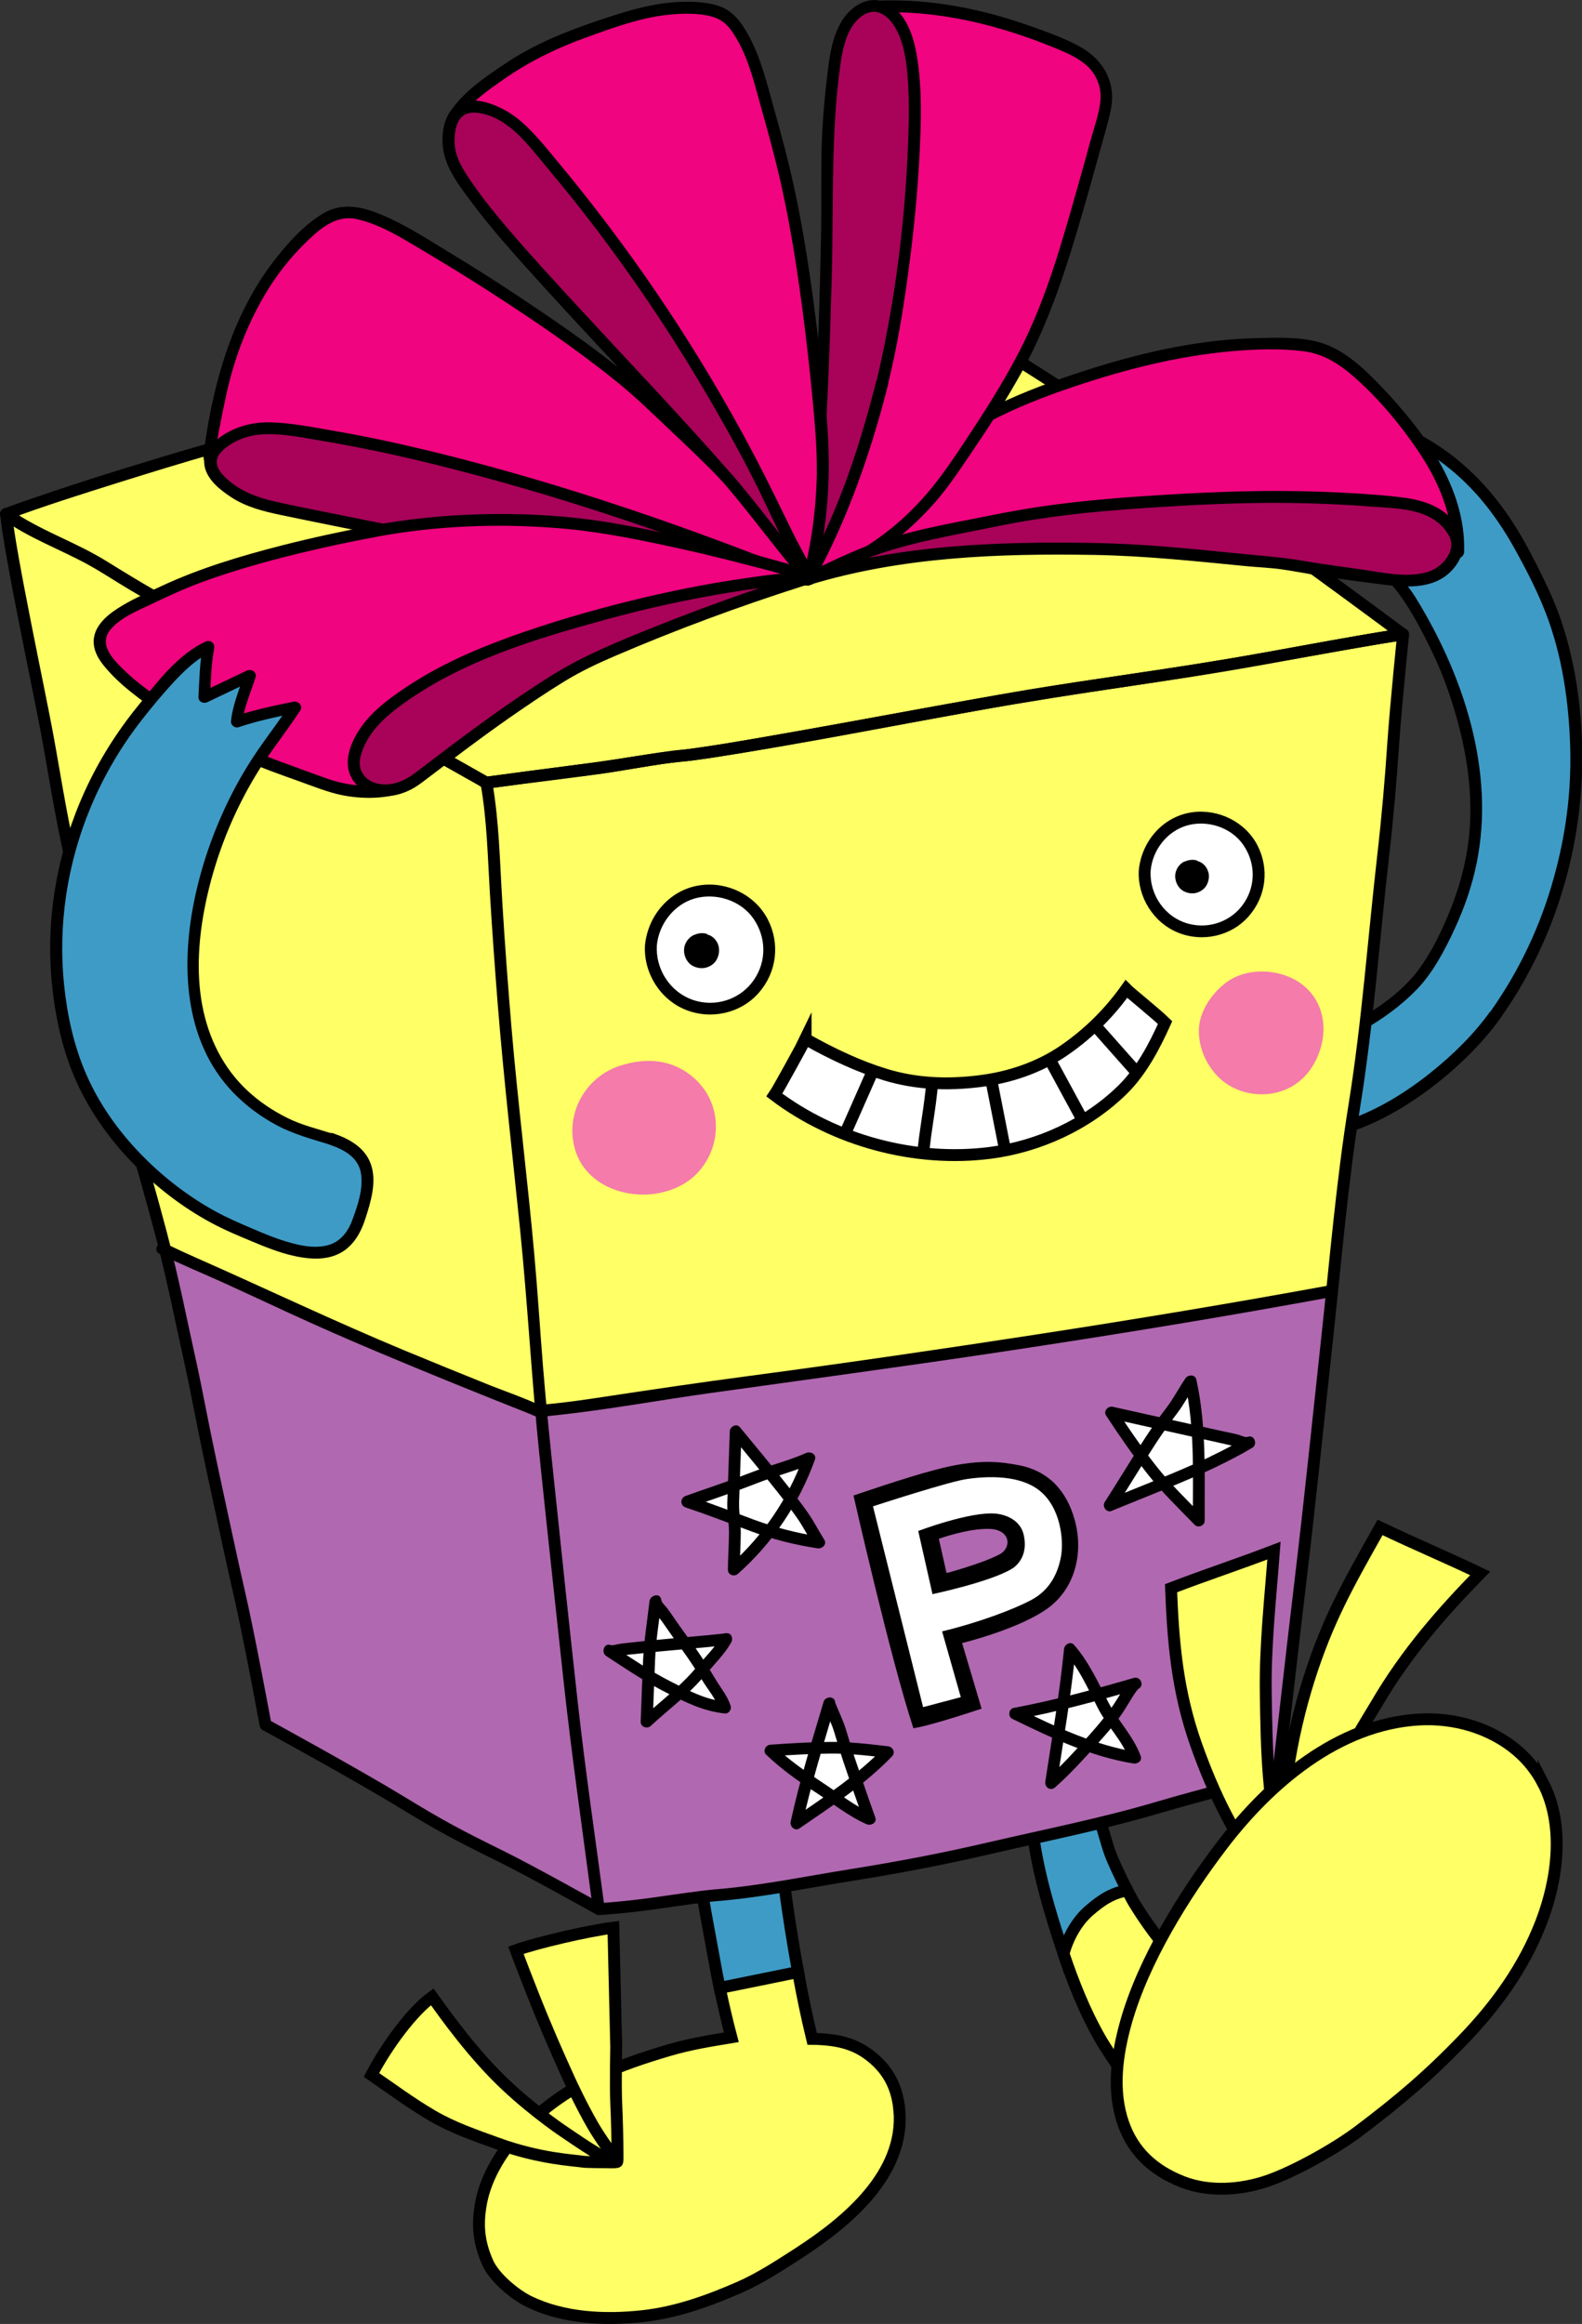
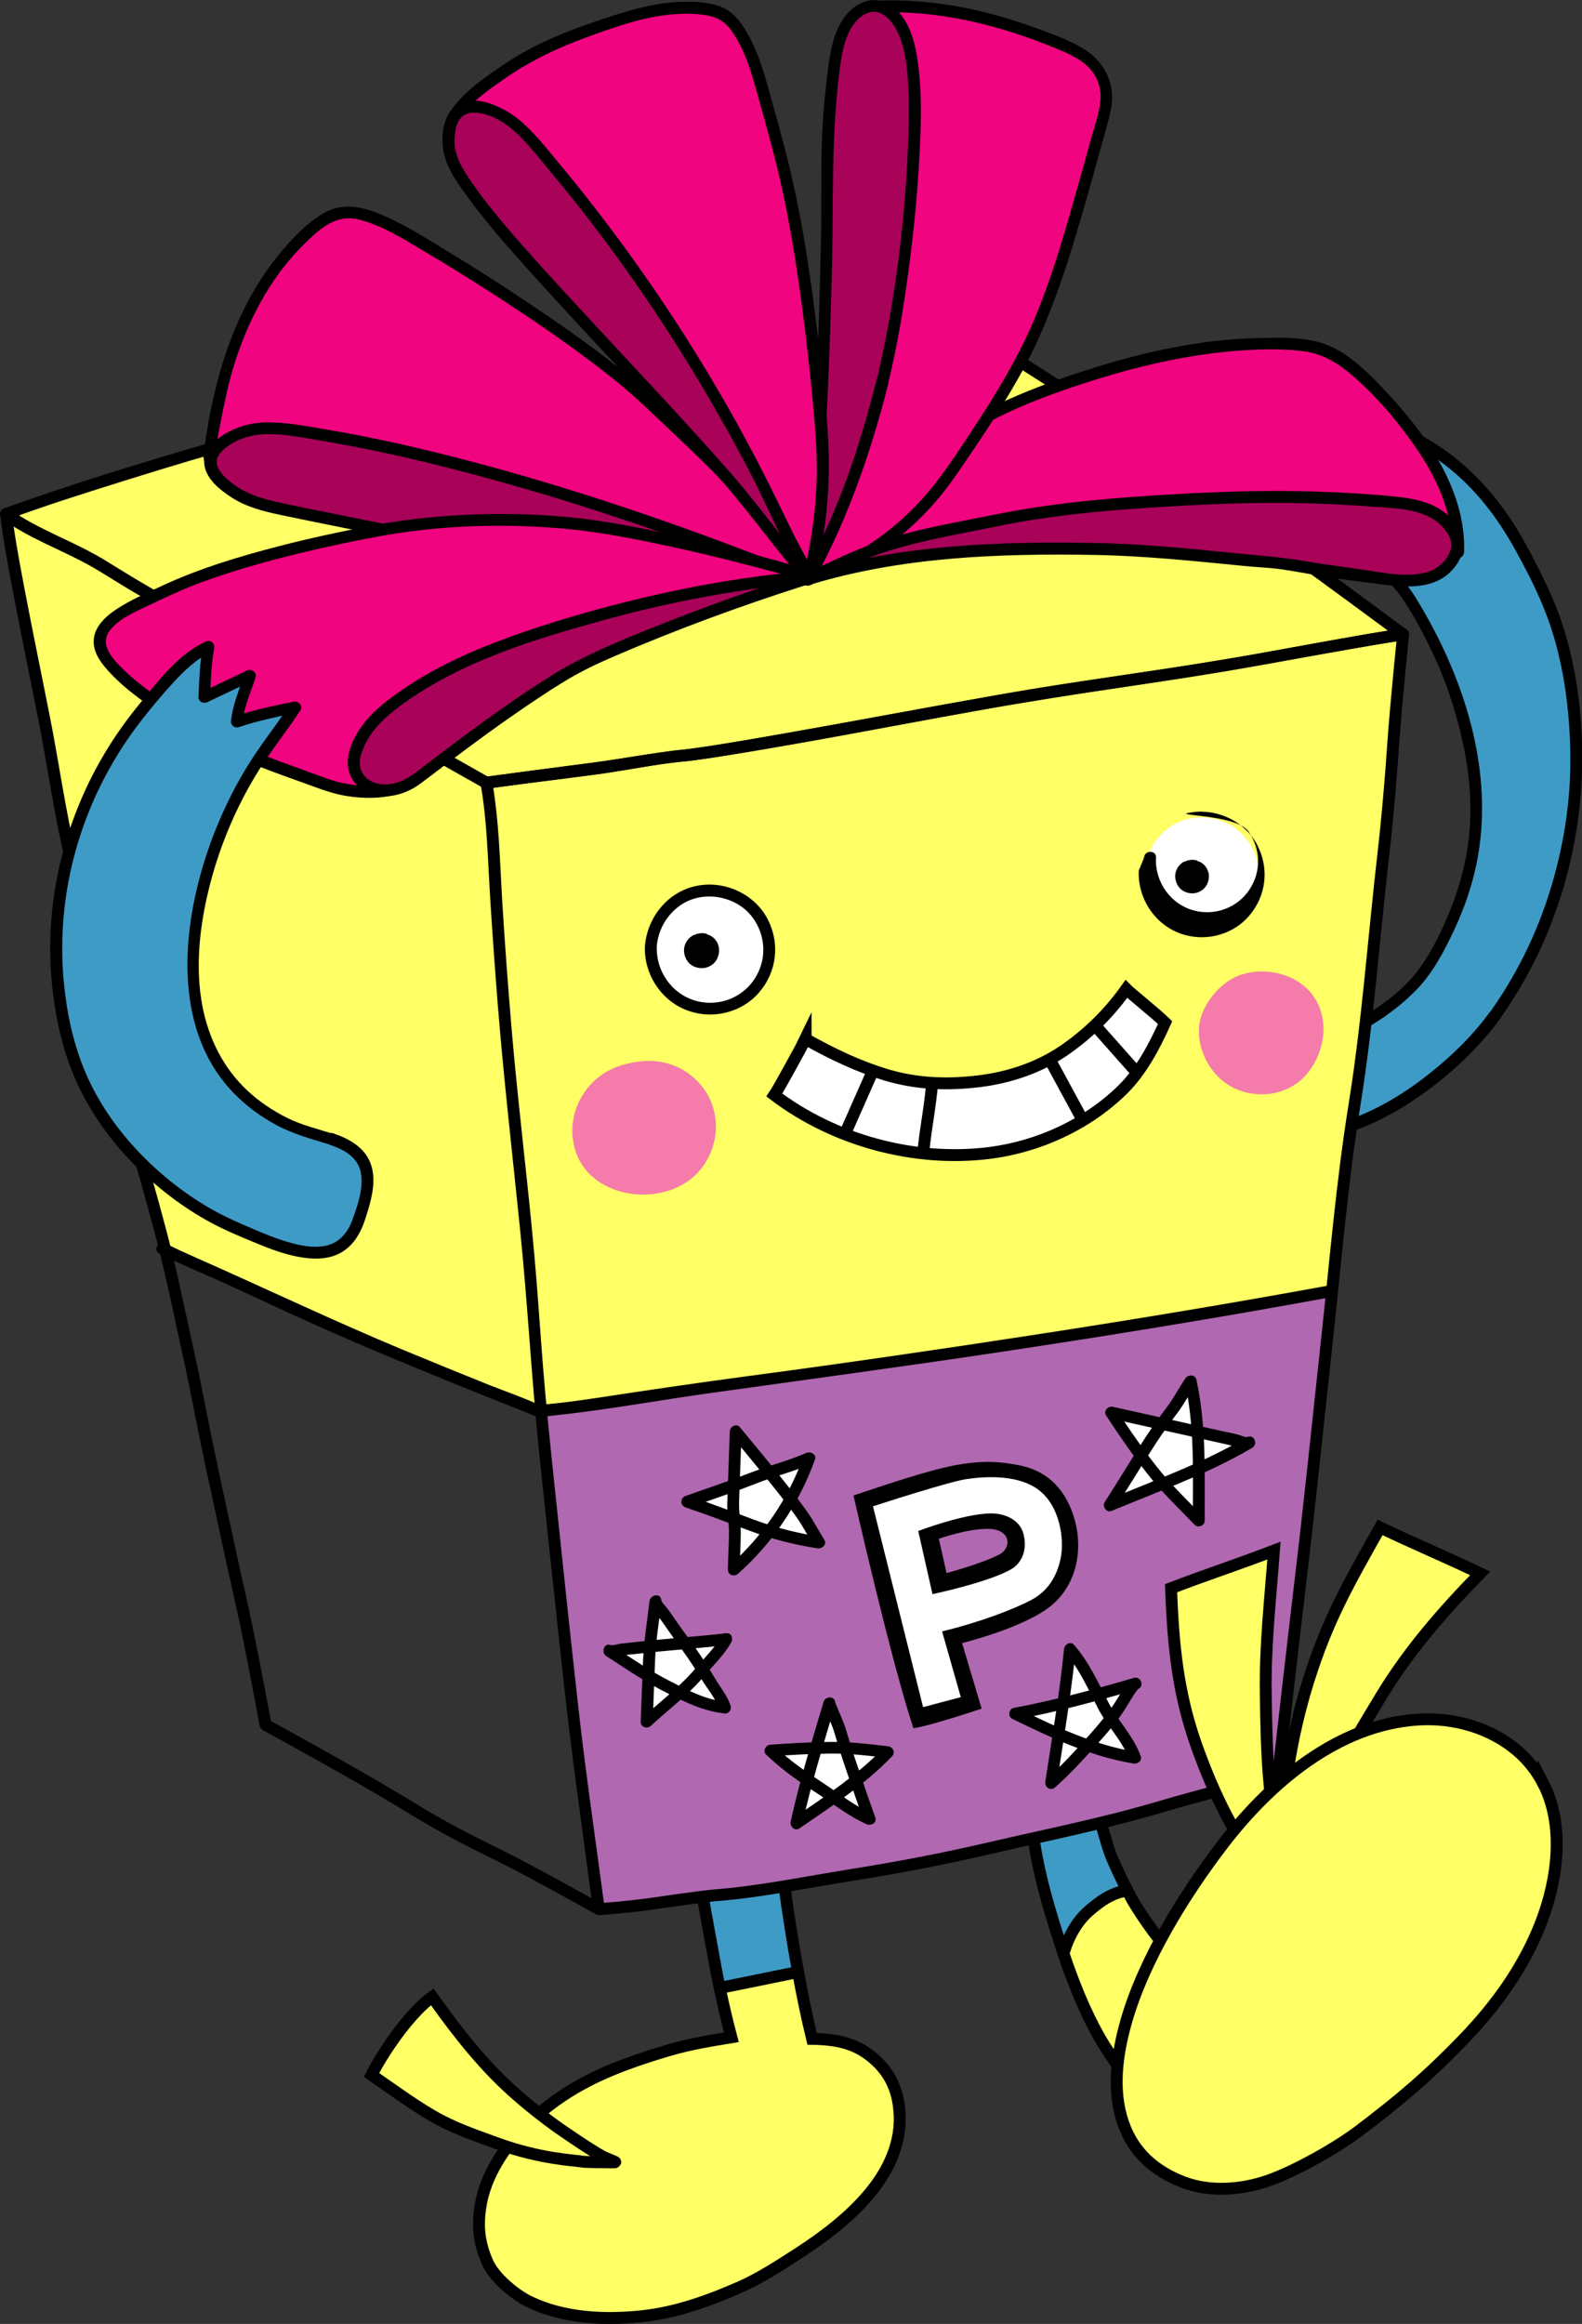
<svg xmlns="http://www.w3.org/2000/svg" id="_レイヤー_2" viewBox="0 0 159.83 234.69">
  <rect x="0" y="0" width="159.83" height="234.69" fill="#333333" stroke="none" />
  <defs>
    <style>.cls-1,.cls-2,.cls-3,.cls-4,.cls-5{stroke:#000;stroke-width:1.2px;}.cls-1,.cls-2,.cls-3,.cls-5{stroke-miterlimit:10;}.cls-1,.cls-6{fill:#3e9bc6;}.cls-2,.cls-7{fill:#ff6;}.cls-3,.cls-8{fill:#fff;}.cls-9{fill:#f47baa;}.cls-10{fill:#f0047f;}.cls-11{fill:#b068b0;}.cls-12{fill:#a80359;}.cls-4{stroke-linecap:round;stroke-linejoin:round;}.cls-4,.cls-5{fill:none;}</style>
  </defs>
  <g id="_レイヤー_4">
    <g>
      <g>
        <g>
          <path class="cls-8" d="M74.34,158.72c-.17-.56-.22-3.51-.26-5.17-.03-1.25-.05-2.5-.09-3.75-.05-1.75-.27-5.25-.27-5.25,0,0,1,1.5,1.53,2.2,.73,.95,2.4,3.19,2.94,4.26,1.21,2.41,3.22,5.57,3.22,5.57,0,0-5.47-2.03-8.13-3.24-1.32-.6-2.68-1.28-4.01-1.78,.94-.74,5.09-2.01,5.89-2.39,.86-.4,1.72-.75,2.56-1.18,1-.51,2.26-1.08,3.34-1.37,.14,.35-2.06,4.21-2.29,4.88-.41,1.15-1.1,2.18-1.73,3.21-.67,1.09-2.68,4.08-2.7,4.01Z" />
          <path d="M74.91,158.56c-.26-.98-.17-2.14-.19-3.14-.04-1.56-.07-3.12-.11-4.68-.05-2.06-.17-4.13-.29-6.19l-1.12,.3c1.32,1.99,2.88,3.82,4.13,5.86,.76,1.25,1.39,2.58,2.13,3.83,.46,.78,.94,1.56,1.43,2.33l.68-.88c-1.5-.56-3-1.13-4.49-1.72-2.58-1.02-5.06-2.3-7.65-3.3l.14,1.1c.61-.45,1.38-.71,2.08-.98,.91-.35,1.83-.66,2.74-.99,2.33-.84,4.44-2.25,6.83-2.9l-.74-.42c-.04-.17,.05-.21-.03-.08-.03,.05-.05,.15-.07,.2-.08,.2-.17,.39-.26,.59-.26,.55-.55,1.1-.83,1.64-.49,.95-.92,1.9-1.37,2.86-.64,1.36-1.52,2.63-2.34,3.88-.37,.55-.74,1.11-1.11,1.65-.14,.2-.28,.4-.42,.6-.04,.05-.1,.11-.12,.17,.03-.09,.03-.03-.01,0l.42-.18h0c-.77-.02-.77,1.18,0,1.2,.44,0,.7-.51,.91-.82,.38-.55,.75-1.1,1.12-1.66,.91-1.37,1.89-2.76,2.59-4.25,.49-1.04,.98-2.1,1.56-3.23,.28-.55,.57-1.1,.82-1.67,.16-.37,.41-.81,.3-1.23-.08-.32-.43-.5-.74-.42-2.44,.67-4.64,2.12-6.95,2.94-.92,.33-1.85,.65-2.77,1-.75,.29-1.58,.56-2.23,1.05-.43,.32-.36,.9,.14,1.1,1.5,.58,2.93,1.32,4.4,1.96,1.07,.47,2.16,.91,3.25,1.34,1.49,.59,2.98,1.16,4.49,1.72,.49,.18,.95-.46,.68-.88-.47-.74-.93-1.5-1.38-2.26-.76-1.28-1.4-2.64-2.18-3.91-1.25-2.04-2.81-3.87-4.13-5.86-.31-.46-1.16-.33-1.12,.3,.13,2.14,.25,4.28,.3,6.42,.04,1.57,.07,3.14,.11,4.71,.03,1.03-.04,2.19,.23,3.2,.2,.74,1.36,.43,1.16-.32Z" />
        </g>
        <g>
          <path class="cls-8" d="M65.09,177.21s.42-5.09,1.1-7.43c.46-1.58,.56-2.1,.88-3.71,.08-.39,.49-2.3,.49-2.3,0,0,.75,1.58,1.14,2.32,.44,.83,.93,1.62,1.37,2.45,.64,1.21,1.36,2.37,2.06,3.54,.64,1.08,1.83,3.4,1.83,3.4,0,0-.96-.39-1.36-.58-.72-.34-1.45-.64-2.17-.97-1.3-.59-2.47-1.38-3.73-2.03-1.58-.81-4.8-2.37-4.8-2.37,0,0,2.04-.54,2.5-.6,.6-.08,1.17-.16,1.77-.28,1.37-.29,2.77-.41,4.15-.67,1.17-.22,3.8-.74,3.8-.74,0,0-1.02,1.92-1.54,2.62-.73,.98-1.46,1.95-2.19,2.92-1.39,1.88-5.28,4.42-5.28,4.42Z" />
          <path d="M65.69,177.21c.17-2.09,.4-4.19,.83-6.24,.29-1.38,.72-2.72,1-4.11,.2-.98,.41-1.96,.62-2.93l-1.1,.14c1.91,4.03,4.36,7.75,6.39,11.72l.68-.88c-1.07-.43-2.12-.91-3.17-1.39-1.41-.64-2.69-1.49-4.06-2.19-1.55-.79-3.12-1.55-4.69-2.31l-.14,1.1c2.05-.54,4.12-.91,6.22-1.21s4-.68,5.99-1.08l-.68-.88c-.42,.79-.85,1.6-1.35,2.34-.46,.7-1,1.36-1.5,2.03-.45,.6-.88,1.23-1.41,1.78-1.33,1.38-2.93,2.55-4.53,3.6-.64,.42-.04,1.46,.61,1.04,1.68-1.1,3.38-2.33,4.77-3.78,.48-.5,.88-1.07,1.3-1.63,.58-.77,1.19-1.52,1.73-2.32s.97-1.62,1.41-2.44c.25-.48-.16-.98-.68-.88-1.99,.4-3.98,.79-5.99,1.08s-4.17,.67-6.22,1.21c-.47,.12-.62,.87-.14,1.1,1.61,.78,3.22,1.55,4.8,2.37,1.4,.73,2.72,1.58,4.17,2.23,1.08,.48,2.15,.97,3.24,1.41,.52,.21,.89-.46,.68-.88-2.03-3.96-4.48-7.69-6.39-11.72-.22-.46-.99-.34-1.1,.14-.21,.98-.42,1.95-.62,2.93-.29,1.43-.74,2.82-1.03,4.25-.43,2.11-.66,4.27-.84,6.42-.06,.77,1.14,.77,1.2,0Z" />
        </g>
        <g>
          <path class="cls-8" d="M80.78,185.97s.42-2.21,.75-3.33c.5-1.74,1.04-3.46,1.73-5.13,.38-.93,1.74-3.82,1.74-3.82,0,0,.59,1.82,.91,2.69,.65,1.8,1.3,3.63,1.8,5.47,.34,1.27,.64,3.9,.64,3.9,0,0-4.48-2.69-6.6-4.19-1.36-.96-3.89-3.28-3.89-3.28,0,0,2.93-.02,3.64,0,1.05,.02,2.09,.03,3.13,.07,1.29,.05,2.59,.05,3.88,.08,.55,.01,2.48-.02,2.48-.02,0,0-1.73,2.15-2.17,2.68-.54,.66-1.23,1.14-1.88,1.68-1.1,.9-5.46,2.91-6.16,3.21-.28,.12,0,0,0,0Z" />
          <path d="M81.36,186.13c.47-2.44,1.11-4.82,1.97-7.15,.62-1.71,1.42-3.35,2.19-5l-1.1-.14c.69,2.12,1.49,4.2,2.17,6.32,.58,1.84,.95,3.67,1.16,5.58l.9-.52c-1.79-1.07-3.57-2.17-5.31-3.31s-3.46-2.6-5.06-4.06l-.42,1.02c4.38-.03,8.76,.2,13.13,.13l-.42-1.02c-1.35,1.68-2.6,3.46-4.45,4.64s-3.8,2.05-5.75,2.89c-.71,.3-.1,1.34,.61,1.04l.12-.05c.71-.3,.1-1.34-.61-1.04l-.12,.05c-.71,.3-.1,1.34,.61,1.04,1.98-.85,4.03-1.77,5.84-2.94,1.9-1.24,3.2-3.03,4.6-4.77,.31-.38,.14-1.03-.42-1.02-4.38,.07-8.76-.16-13.13-.13-.5,0-.82,.67-.42,1.02,1.64,1.5,3.32,2.94,5.17,4.17s3.61,2.3,5.44,3.4c.36,.22,.95-.05,.9-.52-.22-1.94-.55-3.81-1.13-5.67-.69-2.2-1.52-4.36-2.24-6.55-.15-.45-.86-.64-1.1-.14-.78,1.67-1.58,3.34-2.23,5.06-.89,2.4-1.57,4.86-2.05,7.37-.15,.75,1.01,1.08,1.16,.32Z" />
        </g>
        <g>
          <path class="cls-8" d="M104.46,179.92s2.13-7.19,3.18-10.7c.29-.96,.75-2.99,.75-2.99,0,0,1.74,2.81,2.32,4.25,.48,1.17,.98,2.33,1.43,3.51,.54,1.42,1.83,4.83,1.83,4.83,0,0-2.8-1.24-3.53-1.57-1.36-.61-2.63-1.41-3.91-2.17-1.31-.77-4.66-2-4.66-2,0,0,3.85-1.14,4.64-1.33,1-.24,1.99-.41,3.01-.55,1.92-.28,6.3-.63,6.3-.63,0,0-.87,.82-1.09,1.09-.69,.83-1.57,1.5-2.33,2.26-1.57,1.57-3.05,3.07-4.99,4.17-1.08,.61-2.94,1.83-2.94,1.83Z" />
          <path d="M105.04,180.08c1.34-4.54,2.88-9.07,3.93-13.69l-1.1,.14c1.27,2.06,2.3,4.16,3.21,6.4,.81,2,1.54,4.03,2.31,6.04l.88-.68c-2.11-.94-4.23-1.83-6.23-3.01s-3.92-2.01-6.02-2.78v1.16c2.14-.63,4.28-1.33,6.49-1.7,2.41-.41,4.86-.59,7.3-.79l-.42-1.02c-.71,.68-1.35,1.43-2.07,2.1-1.14,1.06-2.23,2.18-3.39,3.22-1.74,1.58-3.82,2.65-5.78,3.93-.64,.42-.04,1.46,.61,1.04,1.98-1.29,4.08-2.39,5.86-3.98,1.95-1.74,3.72-3.67,5.61-5.46,.36-.34,.1-1.07-.42-1.02-2.47,.2-4.94,.39-7.39,.79-2.29,.37-4.5,1.08-6.72,1.74-.6,.18-.54,.96,0,1.16,.76,.28,1.52,.58,2.27,.88,1.29,.53,2.46,1.19,3.67,1.9,1.93,1.13,3.98,1.99,6.02,2.89,.42,.19,1.09-.13,.88-.68-.79-2.09-1.55-4.19-2.4-6.26-.93-2.26-1.96-4.39-3.25-6.47-.26-.42-.98-.38-1.1,.14-1.04,4.62-2.58,9.15-3.93,13.69-.22,.74,.94,1.06,1.16,.32Z" />
        </g>
        <g>
          <path class="cls-8" d="M113.17,153.38c-.01-.56,1.41-3.61,1.74-4.5,.59-1.6,1.25-3.22,2.06-4.73,.95-1.78,3.2-5.13,3.2-5.13,0,0,.54,4.94,.79,6.07,.35,1.64,.57,3.28,.83,4.93,.15,.95,.25,3.18,.25,3.18,0,0-1.53-1.05-2.25-1.51-.78-.49-1.5-1.06-2.16-1.7-1.43-1.37-2.57-2.99-3.85-4.5-.79-.93-1.91-3.02-1.91-3.02,0,0,2.68,.64,3.22,.78,1.37,.35,2.72,.75,4.08,1.14,2.11,.62,6.56,2.04,6.56,2.04,0,0-1.1,.61-1.44,.77-.84,.39-1.6,.89-2.42,1.31-1.6,.84-3.08,1.9-4.7,2.68-.9,.43-4.05,2.18-4.05,2.18h.04Z" />
          <path d="M113.77,153.38c0-.25,.27-.87,.42-1.23,.25-.63,.52-1.25,.79-1.88,.65-1.51,1.18-3.07,1.88-4.57,1.05-2.25,2.45-4.33,3.83-6.38l-1.12-.3c.21,1.9,.41,3.81,.71,5.69,.46,2.84,1.02,5.61,1.16,8.49l.9-.52c-.71-.49-1.43-.98-2.16-1.45-1.39-.9-2.54-2-3.61-3.25-1.56-1.84-3.05-3.68-4.19-5.81l-.68,.88c4.69,1.12,9.28,2.5,13.87,3.96l-.14-1.1c-1.01,.56-2.05,1.07-3.06,1.64-1.57,.89-3.12,1.85-4.7,2.71s-3.25,1.7-4.85,2.59c-.53,.3-.28,1.11,.3,1.12h.04c.77,.02,.77-1.18,0-1.2h-.04c.1,.37,.2,.74,.3,1.12,1.6-.89,3.24-1.72,4.85-2.59s3.13-1.82,4.7-2.71c1.01-.57,2.04-1.08,3.06-1.64,.47-.26,.33-.95-.14-1.1-4.59-1.46-9.19-2.84-13.87-3.96-.52-.12-.93,.42-.68,.88,1.19,2.22,2.75,4.14,4.38,6.05,1.08,1.27,2.26,2.41,3.66,3.32,.79,.51,1.57,1.04,2.34,1.57,.37,.25,.92-.08,.9-.52-.13-2.92-.68-5.75-1.17-8.63-.32-1.84-.5-3.7-.7-5.55-.06-.59-.77-.82-1.12-.3-1.47,2.19-2.94,4.4-4.03,6.81-.67,1.49-1.21,3.03-1.85,4.53-.27,.63-.54,1.26-.79,1.9-.17,.45-.39,.93-.41,1.42-.02,.77,1.18,.77,1.2,0Z" />
        </g>
      </g>
      <g>
        <g>
          <path class="cls-1" d="M79.22,190.23l-8.28,.93c.41,2.46,.98,5.4,1.42,7.85,.1,.58,.24,1.17,.36,1.76,2.64-.54,5.27-1.08,7.91-1.61-.54-2.94-1-5.89-1.41-8.93Z" />
          <path class="cls-2" d="M90.86,213.13c-.17-2.1-.97-3.84-2.57-5.22-1.6-1.38-3.3-1.97-6.24-2.01-.55-2.26-1.01-4.5-1.42-6.75-2.64,.54-5.27,1.08-7.91,1.61,.35,1.68,.74,3.36,1.17,4.98-2.18,.36-4.25,.69-6.39,1.33-2.43,.72-4.8,1.51-7.1,2.58-2.76,1.3-5.07,2.87-7.26,5-2.19,2.13-4.12,5.1-4.59,8.12-.34,2.12-.14,3.76,.71,5.71,.67,1.52,2.74,3.24,4.19,3.95,3.49,1.69,7.63,1.89,11.48,1.47,3.41-.37,6.67-1.55,9.78-2.91,2.08-.91,4.1-2.24,6.01-3.47,4.82-3.13,10.68-7.94,10.15-14.39Z" />
        </g>
-         <path class="cls-2" d="M62.25,206.51c-.1-3.7-.18-8.14-.28-11.84-2.57,.32-7.61,1.49-9.85,2.28,0,0,1.32,3.55,2.74,6.98,1.14,2.76,2.37,5.44,2.68,6.12,.16,.35,1.21,2.62,2.37,4.62,.83,1.43,1.83,2.72,2.07,3.08,.07,.11,.3,.57,.35,.58,.08,.02,.06-.55,.06-.79,0-1.15-.06-3.66-.13-5.08-.09-2.07,0-5.65,0-5.95Z" />
        <path class="cls-2" d="M57,215.29c-.53-.35-4.04-2.78-6.98-5.79-3.22-3.3-5.87-7.2-6.35-7.85-1.97,1.41-4.54,4.83-6.14,7.89,2,1.38,4.01,2.87,6.13,4.11s4.34,1.99,6.6,2.81c4.28,1.56,7.68,1.69,8.62,1.84,.35,.06,2.39,.06,2.39,.06,0,0,.87,.03,.89-.01s-1.03-.44-1.15-.5c-1.34-.7-3.86-2.47-4.01-2.56Z" />
        <g>
          <path class="cls-1" d="M113.9,190.92c-.53-1.01-1.02-2.04-1.48-3.1-.62-1.4-.85-2.86-1.42-4.25l-6.65,1.47c.41,3.4,1.35,6.78,2.38,10.04,.23,.74,.48,1.48,.73,2.22,.42-1.6,1.33-3.26,2.56-4.32,1.21-1.05,2.36-1.83,3.89-2.06Z" />
          <path class="cls-2" d="M117.5,196.32c-1.05-1.3-2.01-2.66-2.88-4.08-.27-.43-.48-.88-.72-1.32-1.53,.22-2.68,1.01-3.89,2.06-1.23,1.07-2.14,2.73-2.56,4.32,.99,2.93,2.15,5.86,3.69,8.55,1.16,2.02,4.22,6.26,4.22,6.26,0,0,4.2-10.26,5.2-12.2,.05-.09-2.78-3.23-3.06-3.57Z" />
        </g>
        <g>
          <path class="cls-6" d="M151.06,102.47c-3.75,5.24-12.32,12.16-19.75,12.1-.4-2.84,.31-5.77-.23-8.64,2.66-.76,4.46-1.32,6.94-2.78,2.19-1.3,4.92-3.44,6.27-5.65,5.85-9.59,6.07-18,2.37-28.47-.95-2.7-2.72-6.01-4.22-8.45-1.09-1.78-2.64-3.24-4.15-4.66-1.03-.97-3.22-3.82-4.78-3.84,1.73,.02,3.46,.04,5.2,.06-.68-1.53-1.37-3.05-2.05-4.58,1.84,.15,3.69,.3,5.53,.45-.45-1.55-.9-3.09-1.34-4.64,6.36,2.45,10.37,7.31,13.24,12.8,1.37,2.63,2.71,5.3,3.48,8.18,1.17,4.36,1.81,9.44,1.61,13.94-.39,8.69-3.08,17.12-8.13,24.2Z" />
          <path d="M150.54,102.17c-1.68,2.33-3.77,4.37-6.01,6.16-2.49,1.99-5.3,3.73-8.33,4.77-1.58,.54-3.21,.88-4.89,.87l.6,.6c-.38-2.93,.26-5.88-.25-8.8l-.42,.74c2.21-.63,4.38-1.33,6.4-2.45s3.93-2.51,5.53-4.17,2.81-3.95,3.81-6.12,1.73-4.3,2.2-6.57c1.9-9.28-1.3-18.97-6.15-26.84-1.33-2.16-3.25-3.72-4.96-5.55-1.17-1.26-2.66-3.23-4.54-3.32v1.2c1.73,.02,3.46,.04,5.2,.06,.49,0,.7-.51,.52-.9-.68-1.53-1.37-3.05-2.05-4.58l-.52,.9c1.84,.15,3.69,.3,5.53,.45,.39,.03,.68-.41,.58-.76-.45-1.55-.9-3.09-1.34-4.64l-.74,.74c3.69,1.44,6.83,3.88,9.31,6.95,1.2,1.48,2.23,3.09,3.15,4.76,1.11,2.02,2.17,4.09,3,6.24,1.66,4.28,2.35,9.07,2.47,13.64s-.48,8.88-1.67,13.14c-1.34,4.83-3.5,9.4-6.41,13.49-.45,.63,.59,1.23,1.04,.61,5.31-7.47,8.16-16.64,8.25-25.8,.05-4.77-.59-9.8-2.13-14.33-.78-2.28-1.86-4.45-2.97-6.59-.91-1.75-1.92-3.45-3.11-5.03-2.75-3.68-6.3-6.57-10.6-8.25-.44-.17-.86,.33-.74,.74,.45,1.55,.9,3.09,1.34,4.64l.58-.76c-1.84-.15-3.69-.3-5.53-.45-.5-.04-.69,.53-.52,.9,.68,1.53,1.37,3.05,2.05,4.58l.52-.9c-1.73-.02-3.46-.04-5.2-.06-.78,0-.77,1.16,0,1.2,.68,.04,1.32,.62,1.81,1.05,.65,.58,1.24,1.23,1.84,1.87,1.4,1.51,3.01,2.8,4.23,4.48,1.34,1.85,2.41,3.96,3.39,6.01s1.77,4.28,2.39,6.52c1.17,4.2,1.73,8.6,1.08,12.94-.32,2.1-.89,4.15-1.67,6.12-.83,2.11-1.87,4.31-3.21,6.15-1.43,1.97-3.5,3.53-5.57,4.78s-4.46,2.08-6.87,2.77c-.33,.1-.48,.42-.42,.74,.49,2.81-.16,5.66,.21,8.48,.04,.32,.24,.6,.6,.6,3.21,0,6.31-1.13,9.1-2.65s5.58-3.65,7.93-5.98c1.17-1.17,2.27-2.42,3.23-3.76,.45-.63-.59-1.23-1.04-.61Z" />
        </g>
        <g>
-           <path class="cls-11" d="M56.82,165.2c-.79-7.34-1.6-14.68-2.33-22.02-.02-.23-.04-.45-.06-.68-.13,.01-.22,.02-.22,.02,0,0-15.75-6.2-23.45-9.74-2.43-1.12-4.94-2.27-7.37-3.4-2.41-1.12-4.62-2.11-6.99-3.29,1.02,4.07,1.82,8.05,2.72,12.07,.36,1.6,1.12,5.71,2.05,10.05,1.08,5.02,2.22,10.34,2.71,12.43,1.01,4.31,2.72,13.58,2.72,13.58,0,0,9.05,4.94,13.58,7.7,4.3,2.62,5.8,3.4,10.31,5.63,3,1.48,9.79,5.28,9.79,5.28h0c-.91-6.93-2.12-15.08-2.86-22.1-.2-1.84-.39-3.68-.59-5.52Z" />
          <path class="cls-7" d="M30.76,132.78c7.69,3.54,23.45,9.74,23.45,9.74,0,0,.09,0,.22-.02-.66-6.81-.96-13.69-1.74-20.45-.85-7.34-1.56-14.69-2.14-22.05-.29-3.68-.54-7.37-.75-11.05-.18-3.06-.29-6.79-.78-9.89-.06,0-.1,.01-.1,.01,0,0-13.64-7.74-17.06-9.52-3.62-1.89-7.17-4.02-10.75-6.03-3.62-2.03-7.26-4-10.76-6.23-3.1-1.97-7.02-3.22-9.96-5.37,.33,3.82,3.41,18.21,4.17,22.36,.9,4.93,1.61,9.79,2.9,14.64,1.2,4.51,1.41,9.11,2.52,13.68,1.76,7.18,4.15,14.74,6.04,21.92,.14,.52,.26,1.04,.39,1.56,2.36,1.18,4.57,2.17,6.99,3.29,2.43,1.13,4.94,2.28,7.37,3.4Z" />
          <path class="cls-7" d="M125.42,52.2c-3.46-2.27-11.32-8.56-14.85-10.8-6.99-4.45-12.66-8.2-12.66-8.2,0,0-13.09,1.36-17.6,1.97-4.24,.57-23.06,2.97-27.61,3.8-7.87,1.44-15.6,1.99-27.52,5.26-11.92,3.27-22.11,6.75-24.59,7.68H.6c2.94,2.15,6.86,3.4,9.96,5.37,3.5,2.23,7.14,4.2,10.76,6.23,3.58,2.01,7.13,4.14,10.75,6.03,3.43,1.78,17.06,9.52,17.06,9.52,0,0,8.23-1.13,10.82-1.42,2.01-.22,6.86-1.15,8.87-1.31,4.4-.35,27.15-4.77,35.48-6.14,6.27-1.03,12.55-1.84,18.82-2.88,6.21-1.03,12.39-2.28,18.61-3.25,0,0-13.72-10.15-16.33-11.86Z" />
          <path class="cls-7" d="M122.92,67.32c-6.26,1.04-12.55,1.85-18.82,2.88-8.34,1.37-31.09,5.79-35.48,6.14-2.01,.16-6.86,1.08-8.87,1.31-2.43,.27-9.8,1.28-10.73,1.4,.49,3.1,.6,6.83,.78,9.89,.22,3.69,.47,7.37,.75,11.05,.57,7.36,1.28,14.72,2.14,22.05,.78,6.76,1.09,13.64,1.74,20.45,.74-.08,3.22-.34,4.12-.47,1.81-.28,3.62-.55,5.43-.82,3.55-.53,7.1-1.05,10.66-1.52,7.29-.96,14.58-1.99,21.85-3.08,12.64-1.89,25.28-3.9,37.85-6.2,.65-6.33,1.26-12.5,2.27-18.84,1.33-8.27,1.94-16.8,2.89-25.11,.44-3.81,.77-7.63,1.03-11.5,.26-3.79,.99-10.89,.99-10.89-6.22,.96-12.4,2.22-18.61,3.25Z" />
          <path class="cls-11" d="M74.64,139.68c-3.56,.47-7.11,.99-10.66,1.52-1.81,.27-3.62,.54-5.43,.82-.9,.14-3.39,.4-4.12,.47,.02,.23,.04,.45,.06,.68,.74,7.34,1.54,14.68,2.33,22.02,.2,1.84,.4,3.68,.59,5.52,.75,7.02,1.95,15.17,2.86,22.1,0,0,2.73-.17,5.57-.58,2.54-.37,5.16-.73,5.99-.8,4.68-.36,9.08-1.29,13.9-2.06,4.99-.8,9.26-1.62,13.88-2.69,5.81-1.35,11.57-2.48,17.24-4.16,3.71-1.1,12.04-3.27,12.04-3.27,0,0,1.38-12.27,2.32-20.12,.84-7,1.76-15.9,2.64-24.04,.17-1.58,.33-3.14,.49-4.69-12.57,2.3-25.21,4.3-37.85,6.2-7.28,1.09-14.56,2.11-21.85,3.08Z" />
        </g>
        <path d="M125.73,51.68c-3.92-2.58-7.56-5.58-11.35-8.35-4.27-3.13-8.83-5.85-13.26-8.74-.72-.47-1.45-.95-2.17-1.42-.26-.17-.57-.46-.88-.54-.24-.06-.53,.02-.76,.04-.62,.06-1.24,.13-1.86,.2-4.08,.43-8.17,.87-12.25,1.35-7.37,.87-14.72,1.89-22.07,2.9-3.41,.47-6.8,.98-10.2,1.56-5.04,.85-10.1,1.49-15.12,2.46-6.62,1.27-13.1,3.1-19.56,5.04-4.79,1.44-9.57,2.95-14.3,4.61-.51,.18-1.03,.36-1.53,.55s-.57,.79-.14,1.1c2.64,1.9,5.72,3,8.56,4.55,1.5,.82,2.93,1.78,4.4,2.65,1.63,.96,3.28,1.89,4.93,2.81,5.21,2.91,10.4,5.84,15.63,8.7,3.57,1.95,7.12,3.96,10.67,5.96,1.25,.71,2.51,1.41,3.76,2.12,.19,.11,.39,.25,.6,.34,.37,.15,.88,0,1.27-.05,3.75-.51,7.52-.92,11.26-1.47,2.41-.36,4.81-.86,7.23-1.1,1.19-.11,2.37-.28,3.56-.46,8.77-1.35,17.49-3.09,26.23-4.66,5.25-.94,10.51-1.76,15.79-2.54,7.45-1.1,14.84-2.44,22.26-3.74,1.82-.32,3.65-.63,5.48-.91,.57-.09,.51-.83,.14-1.1-4.4-3.26-8.81-6.51-13.26-9.7-1.01-.73-2.02-1.47-3.07-2.15-.65-.43-1.25,.61-.61,1.04,2.27,1.5,4.45,3.15,6.65,4.75,2.66,1.94,5.31,3.88,7.95,5.83,.57,.42,1.15,.85,1.72,1.27l.14-1.1c-4.67,.72-9.31,1.61-13.96,2.44s-9.46,1.57-14.2,2.27c-6.33,.93-12.63,1.98-18.92,3.12-5.86,1.07-11.72,2.16-17.6,3.17-2.14,.37-4.28,.74-6.42,1.04s-4.24,.52-6.35,.86c-4.87,.79-9.79,1.34-14.68,2.01-.16,.02-.32,.04-.48,.07l.46,.06c-4.06-2.3-8.13-4.6-12.21-6.87-7.29-4.05-14.62-8.03-21.85-12.18-2.47-1.42-4.83-3.03-7.39-4.3-2.4-1.18-4.9-2.22-7.08-3.79l-.14,1.1c3.7-1.38,7.48-2.57,11.24-3.75,6.42-2.01,12.9-3.97,19.46-5.47,5.32-1.21,10.71-2.03,16.11-2.85,3.55-.54,7.09-1.19,10.65-1.69,7.48-1.07,14.97-2.02,22.46-3,4.01-.52,8.03-.94,12.04-1.37,1.51-.16,3.02-.32,4.53-.48,.16-.02,.32-.02,.48-.05,.43-.09-.18,.09-.11-.1-.01,.04,.84,.55,.89,.58,4.27,2.8,8.66,5.45,12.86,8.34,3.94,2.71,7.67,5.72,11.54,8.53,.73,.53,1.46,1.05,2.21,1.54,.65,.43,1.25-.61,.61-1.04Z" />
        <path d="M16.1,126.61c2.15,1.07,4.37,1.97,6.55,2.96s4.35,2.01,6.52,3.01c2.96,1.36,5.94,2.67,8.94,3.93,5.08,2.14,10.2,4.21,15.33,6.24,.31,.12,.66,.33,1,.35,.41,.02,.87-.09,1.28-.13,.73-.08,1.47-.16,2.2-.25,4.58-.56,9.14-1.38,13.71-2.02,10-1.4,20.01-2.74,30-4.25s19.52-3.05,29.24-4.8c1.21-.22,2.43-.44,3.64-.66,.76-.14,.44-1.3-.32-1.16-9.61,1.76-19.25,3.36-28.91,4.85s-19.85,2.98-29.8,4.3c-4.89,.65-9.77,1.37-14.64,2.11-1.66,.25-3.31,.49-4.98,.66-.46,.05-.93,.08-1.39,.15-.12,.02,.21,.06,.08,0-.05-.02-.11-.04-.16-.06-1.58-.73-3.26-1.3-4.88-1.94-2.91-1.17-5.82-2.35-8.71-3.55-7.05-2.93-13.93-6.22-20.91-9.3-1.07-.47-2.13-.96-3.18-1.48-.69-.34-1.3,.69-.61,1.04h0Z" />
        <path class="cls-4" d="M123.14,67.3c-6.26,1.04-12.55,1.85-18.82,2.88-8.34,1.37-31.09,5.79-35.48,6.14-2.01,.16-6.86,1.08-8.87,1.31-2.6,.29-10.82,1.42-10.82,1.42,0,0-13.64-7.74-17.06-9.52-3.62-1.89-7.17-4.02-10.75-6.03-3.62-2.03-7.26-4-10.76-6.23-3.1-1.97-7.02-3.22-9.96-5.37,.33,3.82,3.41,18.21,4.17,22.36,.9,4.93,1.61,9.79,2.9,14.64,1.2,4.51,1.41,9.11,2.52,13.68,1.76,7.18,4.15,14.74,6.04,21.92,1.22,4.62,2.09,9.1,3.1,13.63,.36,1.6,1.12,5.71,2.05,10.05,1.08,5.02,2.22,10.34,2.71,12.43,1.01,4.31,2.72,13.58,2.72,13.58,0,0,9.05,4.94,13.58,7.7,4.3,2.62,5.8,3.4,10.31,5.63,3,1.48,9.79,5.28,9.79,5.28,0,0,2.73-.17,5.57-.58,2.54-.37,5.16-.73,5.99-.8,4.68-.36,9.08-1.29,13.9-2.06,4.99-.8,9.26-1.62,13.88-2.69,5.81-1.35,11.57-2.48,17.24-4.16,3.71-1.1,12.04-3.27,12.04-3.27,0,0,1.38-12.27,2.32-20.12,.84-7,1.76-15.9,2.64-24.04,.87-8.02,1.49-15.63,2.76-23.53,1.33-8.27,1.94-16.8,2.89-25.11,.44-3.81,.77-7.63,1.03-11.5,.26-3.79,.99-10.89,.99-10.89-6.22,.96-12.4,2.22-18.61,3.25Z" />
        <g>
          <g>
            <path class="cls-8" d="M70.48,151.31c2.01-.7,4.02-1.38,6-2.17,1.76-.7,3.56-1.08,5.28-1.87-1.53,4.32-4.18,8.23-7.61,11.26,.02-1.23,.07-2.45,.11-3.68,.03-.91-.21-1.73-.18-2.64,.09-2.55,.18-5.1,.27-7.65,2.29,2.79,4.64,5.54,6.74,8.46,.63,.88,1.09,1.86,1.69,2.77-2.19-.33-4.38-.86-6.45-1.62-2.29-.85-4.55-1.74-6.87-2.51,.34-.12,.69-.24,1.03-.36Z" />
            <path d="M70.64,151.89c1.97-.68,3.94-1.36,5.88-2.12,1.82-.72,3.74-1.17,5.53-1.98l-.88-.68c-1.52,4.23-4.1,8.01-7.46,10.99l1.02,.42c.02-1.23,.1-2.45,.11-3.68,.01-1.05-.2-2.08-.17-3.13,.08-2.38,.17-4.77,.25-7.15l-1.02,.42c1.5,1.83,3.02,3.64,4.49,5.49,.74,.93,1.47,1.87,2.15,2.84,.62,.89,1.1,1.86,1.69,2.77l.68-.88c-2.28-.35-4.51-.91-6.68-1.71s-4.41-1.68-6.64-2.42v1.16c.34-.12,.69-.24,1.03-.36,.73-.25,.41-1.41-.32-1.16-.34,.12-.69,.24-1.03,.36-.56,.2-.58,.97,0,1.16,2.24,.75,4.43,1.6,6.64,2.42s4.4,1.36,6.68,1.71c.48,.07,.99-.4,.68-.88-.58-.91-1.06-1.89-1.69-2.77-.7-.99-1.44-1.95-2.19-2.9-1.51-1.92-3.09-3.79-4.64-5.68-.35-.43-1.01-.05-1.02,.42-.08,2.38-.17,4.77-.25,7.15-.04,1.06,.18,2.08,.17,3.13-.01,1.23-.1,2.45-.11,3.68,0,.55,.65,.76,1.02,.42,3.52-3.12,6.18-7.1,7.77-11.52,.2-.55-.45-.87-.88-.68-1.77,.79-3.67,1.24-5.48,1.94s-3.76,1.38-5.66,2.03c-.73,.25-.41,1.41,.32,1.16Z" />
          </g>
          <g>
            <path class="cls-8" d="M122.61,147.61c-1.52,.72-3.07,1.36-4.61,1.98-1.97,.79-3.91,1.62-5.88,2.43,1.45-2.25,2.81-4.54,4.28-6.77,.67-1.01,1.37-2,2.12-2.96,.69-.88,1.14-1.87,1.78-2.79,1.05,4.67,.8,9.33,.82,14.07-1.72-1.78-3.5-3.46-5-5.43-1.36-1.79-2.62-3.57-3.85-5.47,2.42,.54,4.85,1.08,7.27,1.62,1.19,.27,2.38,.53,3.57,.8,.6,.13,1.19,.27,1.79,.4,.27,.06,1.05,.38,1.32,.22-1.16,.7-2.38,1.34-3.62,1.92Z" />
            <path d="M122.31,147.09c-3.38,1.59-6.89,2.92-10.34,4.34l.68,.88c1.4-2.18,2.73-4.4,4.14-6.57,.67-1.02,1.37-2.01,2.11-2.98s1.25-1.99,1.92-2.97l-1.1-.14c1.01,4.57,.78,9.26,.8,13.91l1.02-.42c-1.58-1.63-3.23-3.2-4.64-4.98s-2.82-3.82-4.11-5.81l-.68,.88c2.66,.59,5.33,1.19,7.99,1.78,1.25,.28,2.5,.56,3.75,.84,.48,.11,.94,.22,1.41,.35,.35,.1,.77,.2,1.12,.06l-.46-1.1c-1.17,.7-2.38,1.33-3.62,1.92-.7,.33-.09,1.37,.61,1.04,1.23-.59,2.45-1.22,3.62-1.92,.56-.34,.19-1.35-.46-1.1-.25,.1-.66-.13-.92-.2-.54-.15-1.1-.25-1.65-.37-1.19-.26-2.37-.53-3.56-.79-2.5-.56-5.01-1.11-7.51-1.67-.48-.11-.98,.42-.68,.88,1.31,2.01,2.68,3.98,4.16,5.87s3.15,3.47,4.78,5.16c.36,.37,1.03,.09,1.02-.42-.02-4.76,.19-9.55-.84-14.23-.12-.54-.82-.54-1.1-.14-.67,.98-1.2,2.03-1.92,2.97s-1.44,1.96-2.11,2.98c-1.41,2.17-2.74,4.39-4.14,6.57-.26,.41,.18,1.08,.68,.88,3.55-1.46,7.15-2.83,10.63-4.46,.7-.33,.09-1.36-.61-1.04Z" />
          </g>
          <g>
            <path class="cls-8" d="M73.39,165.55c-.56,1.05-1.2,1.65-1.96,2.53-.87,1.01-1.76,2.01-2.77,2.89-1.11,.96-2.24,1.92-3.31,2.92,.08-2.1,.16-4.2,.24-6.3,.08-1.96,.42-3.92,.64-5.87,0,.28,.67,.99,.84,1.24,.27,.4,.55,.79,.82,1.19,.58,.88,1.25,1.71,1.85,2.57,.73,1.05,1.43,2.13,2.08,3.24,.48,.81,1.18,1.58,1.43,2.49-1.45-.13-3.35-.78-4.61-1.53-1.35-.65-2.81-1.4-4.07-2.22-1.01-.66-2.01-1.32-3.02-1.98,.19,.13,1.1-.12,1.34-.15,.49-.05,.99-.1,1.48-.16,1.03-.11,2.06-.21,3.09-.31,1.98-.19,3.95-.33,5.92-.56Z" />
            <path d="M72.87,165.25c-.43,.78-1,1.43-1.59,2.09-.64,.72-1.25,1.45-1.92,2.14-1.39,1.42-2.98,2.64-4.44,3.99l1.02,.42c.08-2.06,.16-4.12,.24-6.18s.41-4,.65-5.99l-1.18,.16c.09,.66,.82,1.28,1.19,1.81,.69,1,1.4,1.99,2.11,2.97s1.37,1.99,1.99,3.02c.57,.94,1.39,1.87,1.72,2.92l.58-.76c-1.99-.2-3.73-1.14-5.48-2.03-2.07-1.05-3.97-2.35-5.91-3.62l-.46,1.1c.56,.22,1.35-.11,1.93-.17,1.06-.11,2.13-.22,3.19-.33,2.29-.22,4.59-.39,6.87-.65,.76-.09,.77-1.29,0-1.2-2.21,.25-4.43,.41-6.64,.63-1.07,.1-2.15,.21-3.22,.33-.36,.04-.72,.07-1.08,.14-.21,.04-.57,.16-.74,.09-.66-.26-1,.74-.46,1.1,2.06,1.35,4.09,2.72,6.31,3.82,1.84,.92,3.61,1.78,5.69,1.99,.39,.04,.69-.42,.58-.76-.32-1.02-1.01-1.82-1.55-2.73-.64-1.07-1.31-2.12-2.02-3.14s-1.41-1.93-2.08-2.92c-.27-.39-.53-.79-.83-1.16-.18-.22-.5-.5-.54-.79-.1-.73-1.11-.45-1.18,.16-.23,2-.56,3.98-.65,5.99s-.16,4.12-.24,6.18c-.02,.54,.66,.76,1.02,.42,1.51-1.4,3.17-2.66,4.6-4.15,.66-.69,1.27-1.42,1.9-2.13s1.19-1.37,1.64-2.18c.37-.68-.66-1.28-1.04-.61Z" />
          </g>
          <g>
            <path class="cls-8" d="M83.82,172.19c.31,.78,.69,1.46,.95,2.28,.3,.97,.57,1.96,.9,2.93,.71,2.11,1.42,4.21,2.18,6.3-1.84-.8-3.87-2.46-5.68-3.55-1.64-1-2.94-2.04-4.33-3.36,2.04-.14,4.08-.26,6.12-.28,1.93-.02,3.81,.21,5.74,.44-2.73,2.85-6.01,4.97-9.24,7.19,.89-4.12,2.14-8.07,3.33-12.12-.01,.04,0,.1,.03,.18Z" />
            <path d="M83.24,172.35c.34,.84,.75,1.64,1.02,2.5,.32,1.01,.6,2.04,.94,3.04,.67,1.99,1.35,3.98,2.06,5.97l.88-.68c-1.84-.82-3.42-2.1-5.09-3.19s-3.31-2.23-4.79-3.64l-.42,1.02c2-.14,4-.26,6-.28s3.91,.21,5.86,.44l-.42-1.02c-2.7,2.79-5.94,4.91-9.12,7.1l.88,.68c.89-4.1,2.15-8.1,3.33-12.12h-1.16l.03,.18c.13,.76,1.28,.44,1.16-.32l-.03-.18c-.1-.61-1-.53-1.16,0-1.19,4.02-2.44,8.02-3.33,12.12-.1,.47,.42,.99,.88,.68,3.26-2.24,6.6-4.42,9.36-7.28,.39-.41,.07-.97-.42-1.02-1.95-.23-3.9-.46-5.86-.44s-4,.14-6,.28c-.49,.03-.82,.65-.42,1.02,1.5,1.43,3.12,2.6,4.87,3.72s3.36,2.45,5.26,3.29c.43,.19,1.08-.13,.88-.68-.71-1.98-1.39-3.97-2.06-5.97-.33-.97-.61-1.95-.91-2.93-.28-.91-.7-1.74-1.05-2.62-.29-.71-1.45-.4-1.16,.32Z" />
          </g>
          <g>
            <path class="cls-8" d="M110.41,175.72c-1.37,1.53-2.65,2.96-4.24,4.36,.69-4.49,1.47-9.05,1.91-13.53,1.35,1.53,2.35,3.53,3.21,5.37,.93,1.99,2.66,3.54,3.36,5.6-4.1-.64-8.39-2.64-12.09-4.45,4.08-.75,8.18-1.88,12.17-3.04-.28,0-1.55,2.22-1.76,2.51-.64,.88-1.3,1.77-2.03,2.58-.18,.2-.36,.4-.53,.59Z" />
            <path d="M109.99,175.29c-1.35,1.51-2.72,3.01-4.24,4.36l1,.58c.7-4.55,1.47-9.1,1.93-13.69l-1.02,.42c1.42,1.64,2.27,3.6,3.25,5.52,.92,1.81,2.47,3.26,3.17,5.19l.74-.74c-4.22-.68-8.14-2.53-11.95-4.39l-.14,1.1c4.11-.77,8.15-1.87,12.17-3.04,.75-.22,.43-1.31-.32-1.16-.39,.08-.66,.53-.87,.83-.31,.44-.59,.91-.88,1.37-.81,1.32-1.81,2.49-2.83,3.64-.51,.57,.33,1.43,.85,.85,1-1.11,2.01-2.26,2.81-3.53,.25-.39,.48-.79,.73-1.19,.14-.21,.27-.43,.42-.63,.1-.13,.28-.22,.09-.18l-.32-1.16c-4.02,1.17-8.06,2.27-12.17,3.04-.5,.09-.6,.88-.14,1.1,3.9,1.9,7.92,3.81,12.24,4.51,.41,.07,.91-.26,.74-.74-.74-2.04-2.31-3.56-3.29-5.47-1.03-2.01-1.94-4.03-3.44-5.76-.37-.43-.98-.05-1.02,.42-.45,4.48-1.21,8.92-1.89,13.37-.09,.58,.53,1.01,1,.58,1.52-1.35,2.89-2.85,4.24-4.36,.51-.57-.33-1.43-.85-.85Z" />
          </g>
        </g>
        <g>
          <path d="M97.2,165.93l1.97,6.62s-5.2,1.75-6.89,1.98c-2.34-7.11-6.05-23.5-6.05-23.5,0,0,5.41-1.86,8.06-2.54,4.59-1.27,6.95-.83,8.6-.53,3.05,.57,4.86,2.6,5.67,5.47,.9,3.15,.18,6.68-2.43,8.78-2.82,2.23-8.93,3.72-8.93,3.72Z" />
          <path class="cls-8" d="M88.2,152.12s7.95-2.6,9.59-2.77c2.18-.31,5.19-.34,7.1,1.08,2.26,1.67,2.61,5.09,2.3,6.77-.27,1.47-1,3.36-3.08,4.42-1.66,.87-5.02,2.18-8.93,3.13,.65,2.27,1.89,6.64,1.89,6.64l-3.81,1.01-5.06-20.27Z" />
          <path d="M94.21,160.99l-1.44-6.38s5.28-2.01,7.87-1.75c.32,.03,2.35,.29,2.78,2.12,.44,1.83-.42,2.99-1.21,3.46-2.22,1.33-8.01,2.55-8.01,2.55Z" />
          <path class="cls-11" d="M100.97,156.98c-1.8,.94-5.34,1.88-5.34,1.88l-.78-3.46s2.98-1.08,5.13-1,2.25,1.93,.99,2.58Z" />
        </g>
        <path d="M48.56,79.2c.64,3.61,.71,7.3,.93,10.95s.5,7.54,.8,11.31c.61,7.6,1.49,15.17,2.26,22.76s1.16,15.11,1.94,22.65,1.61,15.09,2.42,22.63,1.97,15.54,2.99,23.3c.1,.75,1.3,.76,1.2,0-.92-6.94-1.95-13.86-2.72-20.81-.83-7.46-1.62-14.93-2.4-22.39-.4-3.78-.79-7.56-1.1-11.35s-.55-7.72-.9-11.57c-.68-7.58-1.64-15.14-2.29-22.73-.36-4.27-.68-8.54-.94-12.81s-.32-8.21-1.03-12.25c-.13-.76-1.29-.44-1.16,.32h0Z" />
        <path class="cls-2" d="M128.34,190.07c-3.47-4.15-5.77-9.02-7.49-13.87-1.94-5.48-2.33-10.44-2.54-15.81,3.84-1.47,6.56-2.33,10.4-3.8-.36,4.82-.9,9.58-.83,14.34,.09,5.93,.15,10.68,1.77,17.82" />
        <path class="cls-2" d="M132.28,188.19c1.42-7.95,5.5-13.91,6.79-16.12,3.03-5.18,6.68-9.3,10.47-13.18-3.47-1.66-6.64-2.98-10.11-4.64-3.25,5.77-5.3,9.36-7.19,15.33-1.81,5.71-3.18,13.23-2.4,19.17" />
        <g>
          <g>
            <path class="cls-8" d="M65.76,95.5c-.14,2.03,.88,4.1,2.53,5.27,1.66,1.18,3.93,1.43,5.8,.63s3.27-2.6,3.58-4.61c.32-2.13-.6-4.4-2.32-5.69-1.72-1.29-4.15-1.56-6.11-.66s-3.32,2.91-3.48,5.05" />
            <path d="M65.16,95.5c-.14,2.76,1.53,5.43,4.1,6.47s5.59,.37,7.41-1.72,2.15-4.96,.9-7.4-4.07-3.85-6.83-3.45c-3.07,.43-5.31,3.07-5.58,6.1-.07,.77,1.13,.76,1.2,0,.19-2.16,1.71-4.15,3.81-4.76s4.65,.15,5.95,2.03,1.34,4.26,.08,6.14-3.57,2.74-5.75,2.2c-2.53-.63-4.22-3.03-4.09-5.61,.04-.77-1.16-.77-1.2,0h0Z" />
          </g>
          <g>
            <path class="cls-8" d="M115.65,87.92c-.13,1.95,.84,3.94,2.44,5.08s3.78,1.37,5.58,.61c1.8-.76,3.15-2.5,3.45-4.43,.31-2.05-.58-4.23-2.24-5.48-1.65-1.24-4-1.5-5.88-.64-1.88,.86-3.2,2.8-3.35,4.86" />
-             <path d="M115.05,87.92c-.13,2.67,1.48,5.25,3.96,6.26s5.4,.36,7.16-1.66,2.08-4.79,.87-7.15-3.93-3.71-6.6-3.34c-2.97,.42-5.13,2.96-5.39,5.9-.07,.77,1.13,.76,1.2,0,.18-2.07,1.64-3.97,3.65-4.56s4.45,.14,5.7,1.94,1.29,4.09,.08,5.89-3.42,2.63-5.51,2.11c-2.43-.6-4.05-2.9-3.92-5.37,.04-.77-1.16-.77-1.2,0h0Z" />
+             <path d="M115.05,87.92c-.13,2.67,1.48,5.25,3.96,6.26s5.4,.36,7.16-1.66,2.08-4.79,.87-7.15-3.93-3.71-6.6-3.34s4.45,.14,5.7,1.94,1.29,4.09,.08,5.89-3.42,2.63-5.51,2.11c-2.43-.6-4.05-2.9-3.92-5.37,.04-.77-1.16-.77-1.2,0h0Z" />
          </g>
          <path d="M72.6,95.56c-.1-.43-.38-.8-.75-1.03-.11-.07-.24-.11-.37-.15-.04-.02-.05-.06-.09-.08-.42-.12-.85-.06-1.24,.11-.01,0-.02,0-.04,.01-.01,0-.02,0-.03,.01-.41,.2-.71,.55-.87,.97-.3,.79,.08,1.82,.85,2.18,.41,.19,.88,.26,1.33,.12,.43-.13,.82-.41,1.03-.82,.21-.41,.29-.87,.18-1.32Z" />
          <path d="M122.08,88.1c-.1-.41-.36-.77-.72-.99-.11-.07-.24-.11-.36-.15-.04-.02-.05-.06-.09-.07-.4-.11-.82-.06-1.19,.11-.01,0-.02,0-.03,0-.01,0-.02,0-.03,0-.39,.19-.68,.53-.83,.93-.29,.76,.08,1.75,.82,2.1,.4,.19,.85,.25,1.28,.12,.41-.13,.79-.4,.99-.79,.2-.39,.28-.84,.17-1.27Z" />
          <g>
            <path class="cls-3" d="M81.39,104.93c2.73,1.54,5.41,2.79,8.11,3.61,3.07,.92,6.17,1.05,9.43,.65,3.04-.37,6.01-1.37,8.51-3.07,2.78-1.9,4.82-4.09,6.35-6.24,.34,.35,2.99,2.48,3.92,3.39-1.08,2.4-2.41,4.93-4.3,6.78-3.58,3.51-8.47,5.75-13.41,6.38-7.55,.96-15.69-1.24-21.76-5.84,.35-.5,3-5.35,3.15-5.67Z" />
            <path class="cls-5" d="M88.34,107.79c-1,2.26-2,4.53-3,6.79" />
            <path class="cls-5" d="M94.19,109.19c-.21,2.74-.75,5.07-.96,7.74" />
-             <path class="cls-5" d="M100.08,108.71c.51,2.61,1.03,5.21,1.54,7.82" />
            <path class="cls-5" d="M105.88,106.67c1.32,2.42,2.26,4.16,3.57,6.58" />
            <path class="cls-5" d="M110.7,103.63c1.63,1.84,2.68,3.02,4.31,4.86" />
          </g>
        </g>
        <path class="cls-9" d="M66.38,120.53c-3.42,.55-7.28-.97-8.29-4.47-1.04-3.62,1.08-7.34,4.6-8.45,2.6-.82,5.28-.69,7.51,1.33,2.7,2.46,2.82,6.59,.42,9.34-1.07,1.23-2.61,1.97-4.24,2.24Z" />
        <path class="cls-9" d="M133.71,103.71c.02,.66-.06,1.33-.24,1.97-.52,1.87-1.65,3.48-3.45,4.29-1.96,.89-4.37,.67-6.14-.55-1.75-1.21-2.88-3.48-2.75-5.62,.13-2.03,1.79-4.17,3.51-5.05,2.21-1.12,5.4-.78,7.33,1.02,1.13,1.05,1.69,2.47,1.74,3.94Z" />
        <g>
          <g>
            <path class="cls-10" d="M81.52,58.51c.68-1.61,3.79-5.38,5.74-7.3,2.77-2.73,5.56-4.68,8.72-6.91,4.97-3.51,11.32-5.6,17.07-7.32,3.54-1.06,9.49-2.1,13.13-2.22,4.26-.13,6.11,.08,7.32,.5,2.63,.92,5.64,4.12,7.43,6.26,1.7,2.04,3.32,4.17,4.51,6.55,1.19,2.37,1.95,5.01,1.84,7.67-4.54-.38-9.06-.85-13.61-1.23-2.32-.19-4.5-.74-6.86-.88-5.69-.34-11.38-.69-17.08-.74-6.75-.06-13.56,.36-20.04,2.39-4.93,1.54-8.18,3.24-8.18,3.24" />
            <path d="M82.04,58.82c.39-.9,1-1.71,1.59-2.5,.76-1.01,1.57-1.98,2.41-2.93,1.88-2.12,4-3.99,6.26-5.69,2.42-1.83,4.89-3.64,7.58-5.07s5.62-2.58,8.55-3.56c5.2-1.75,10.5-3.11,15.99-3.6,2.39-.21,4.89-.3,7.27,0,2.05,.25,3.7,1.34,5.22,2.69,2.41,2.13,4.55,4.7,6.35,7.36,2.05,3.03,3.56,6.5,3.45,10.22l.6-.6c-2.48-.21-4.95-.44-7.42-.67s-4.83-.37-7.23-.67-4.51-.69-6.81-.83c-2.47-.15-4.95-.29-7.42-.41-9.38-.45-19.09-.75-28.19,1.94-3.07,.9-6.16,2.03-9.01,3.5-.69,.36-.08,1.39,.61,1.04,6.45-3.35,13.76-4.96,20.97-5.39,4.71-.28,9.43-.16,14.14,.04,2.43,.11,4.87,.24,7.3,.39s4.67,.37,7.01,.73c2.57,.39,5.18,.54,7.77,.78,2.76,.26,5.52,.52,8.29,.76,.33,.03,.59-.3,.6-.6,.2-6.49-4.1-12.23-8.37-16.71-1.72-1.8-3.77-3.77-6.22-4.46-2.04-.58-4.31-.48-6.4-.43-5.57,.13-11.09,1.33-16.39,2.99-2.97,.93-5.92,1.96-8.77,3.25s-5.61,3.06-8.24,4.95-5.44,4.08-7.75,6.58c-1,1.09-1.96,2.23-2.86,3.4-.7,.91-1.44,1.85-1.9,2.91-.3,.7,.73,1.31,1.04,.61h0Z" />
          </g>
          <g>
            <g>
              <path class="cls-10" d="M76.21,51.2c-2.25-2.55-4.6-4.95-7.14-7.31-2.34-2.17-4.5-4.38-7.03-6.32-2.74-2.11-5.54-4.13-8.4-6.07-3.84-2.61-7.79-5.08-11.8-7.42-1.78-1.03-3.62-2.07-5.65-2.52-1.99-.44-3.29,.41-4.77,1.7-4.61,4.01-7.25,9.46-8.83,15.3-.17,.64-1.72,7.73-1.36,7.85,3.41,1.11,7.57,1.58,11.09,2.3,3.55,.73,7.12,1.41,10.7,1.96,3.43,.53,6.95,.81,10.34,1.39,3.54,.61,7.05,1.63,10.55,2.44,6.18,1.43,11.55,2.54,17.8,3.89-.36-.08,.25,.31,0,0-1.12-1.4-1.97-2.99-3.12-4.41-.78-.95-1.56-1.87-2.36-2.78Z" />
              <path d="M76.63,50.77c-3.48-3.93-7.3-7.56-11.18-11.1-3.96-3.6-8.46-6.67-12.91-9.64-2.27-1.51-4.57-2.98-6.9-4.39s-4.46-2.81-6.85-3.85c-2.04-.89-4.17-1.43-6.18-.21-1.86,1.12-3.46,2.88-4.79,4.58-4.24,5.39-6.21,12.22-7.15,18.93-.06,.4-.15,.85-.09,1.26,.12,.78,1.17,.84,1.79,1,2.42,.65,4.9,1.03,7.37,1.46,5.35,.94,10.64,2.13,16.04,2.81,2.75,.35,5.51,.62,8.24,1.14s5.24,1.2,7.86,1.84c5.18,1.28,10.42,2.35,15.64,3.47,1.34,.29,2.69,.58,4.03,.87l.16-1.18c-.16-.02-.28,.02-.42,.09-.21,.11-.37,.45-.28,.68,.16,.39,.49,.6,.91,.53,.35-.06,.46-.45,.42-.74-.04-.26-.32-.51-.46-.7-.25-.33-.48-.67-.71-1.01-.44-.65-.86-1.32-1.32-1.96-.97-1.37-2.1-2.64-3.21-3.89-.51-.58-1.36,.27-.85,.85,1.04,1.18,2.11,2.37,3.02,3.65,.41,.58,.8,1.18,1.19,1.77,.21,.31,.42,.62,.64,.92,.12,.16,.52,.52,.54,.69l.42-.74,.56,.31-.28,.68-.19,.08c.67,.08,.82-1.04,.16-1.18-4.99-1.08-9.98-2.13-14.96-3.25s-10.19-2.67-15.41-3.4c-2.61-.37-5.23-.62-7.83-1.01s-5.28-.87-7.91-1.38c-2.44-.47-4.87-.96-7.32-1.39-1.21-.21-2.42-.42-3.62-.68-.57-.12-1.14-.25-1.7-.39-.24-.06-.48-.13-.72-.19-.14-.04-.27-.08-.41-.12-.09-.03-.86-.3-.22,.18,.02,.01-.03,.1,0-.02,.02-.06,0-.13,0-.19,.01-.2,.04-.4,.06-.59,.08-.62,.2-1.23,.31-1.85,.24-1.28,.5-2.55,.78-3.82,.76-3.44,2.04-6.83,3.83-9.88,1.12-1.9,2.46-3.65,4.03-5.19,1.47-1.44,3.13-2.99,5.34-2.48,2.4,.55,4.54,1.93,6.64,3.17,2.24,1.33,4.46,2.69,6.65,4.1,4.42,2.85,8.83,5.83,12.92,9.14,1.91,1.54,3.66,3.26,5.45,4.95s3.72,3.52,5.49,5.37c.85,.89,1.68,1.81,2.5,2.73,.51,.58,1.36-.27,.85-.85Z" />
            </g>
            <g>
              <path class="cls-12" d="M75.65,56.36c1.87,.72,4.2,1.28,6.05,2.02,.34,.14-.37,0,0,0-3.54-.08-6.5,.31-10.04,.23-7.1-.17-14.31-1.67-21.31-2.92-7.25-1.3-14.46-2.76-21.67-4.25-1.51-.31-3.05-.64-4.39-1.4-1.13-.64-3.22-2.14-3.02-3.61,.19-1.4,2.32-2.52,3.53-2.89,1.66-.5,3.44-.3,5.16-.05,3.71,.53,7.39,1.24,11.05,2.08,11.75,2.71,23.38,6.47,34.66,10.79Z" />
              <path d="M75.49,56.94c1,.38,2.01,.69,3.03,1,.48,.15,.97,.3,1.45,.46,.27,.09,.54,.18,.8,.27,.1,.04,.56,.16,.59,.19l.26-1c.09-.03,.18-.03,.26,.02l-.14,1.1h-.05c.77,0,.77-1.17,0-1.19-3.91-.08-7.8,.37-11.72,.17s-8.09-.81-12.1-1.51c-8.09-1.4-16.15-2.94-24.19-4.58-1.98-.4-3.97-.78-5.94-1.23-1.62-.37-3.16-.92-4.47-1.98-.97-.79-2-1.91-.9-3.04,1-1.03,2.54-1.63,3.95-1.74,1.95-.16,3.96,.26,5.87,.58s4.01,.71,6,1.13c3.93,.83,7.83,1.81,11.7,2.88,8.67,2.39,17.19,5.28,25.58,8.49,.72,.28,1.03-.88,.32-1.16-7.87-3.01-15.85-5.74-23.96-8.04-4.01-1.14-8.06-2.18-12.13-3.08-2.11-.46-4.23-.88-6.36-1.24-1.98-.34-4.01-.74-6.02-.79-1.65-.03-3.25,.34-4.66,1.21-1.08,.67-2.25,1.76-2,3.17s1.57,2.44,2.68,3.17c1.52,1,3.27,1.44,5.04,1.81,8.43,1.76,16.87,3.37,25.34,4.92,4.15,.76,8.31,1.5,12.51,1.94,2.08,.22,4.17,.36,6.25,.37s4.07-.14,6.1-.21c1.03-.04,2.06-.05,3.08-.03v-1.2c-.09,0-.19,0-.27,.03-.48,.2-.6,.79-.14,1.1,.19,.13,.45,.14,.67,.1,.47-.08,.54-.7,.26-1s-.85-.4-1.22-.53c-.57-.2-1.15-.39-1.74-.57-1.16-.36-2.32-.7-3.45-1.13-.72-.27-1.04,.89-.32,1.16Z" />
            </g>
          </g>
          <g>
            <path class="cls-10" d="M84.09,45.9c1.47-9.85,2.17-19.88,3.06-29.71,.46-5.17,.89-10.34,1.26-15.51,6.46-.33,12.74,1.27,18.65,3.73,1.59,.66,3.39,1.52,4.14,3.07,.81,1.65,.7,2.6,.22,4.39-1.64,6.11-3.55,13.12-5.73,19.05-2.21,6.01-6.74,12.72-10.43,17.89-1.84,2.57-7,7.91-13.55,9.59,.99-4.11,1.76-8.28,2.38-12.49Z" />
            <path d="M84.67,46.06c1.74-11.69,2.56-23.52,3.55-35.29,.28-3.36,.55-6.73,.79-10.1l-.6,.6c6.3-.3,12.49,1.23,18.28,3.62,1.14,.47,2.35,.99,3.25,1.87s1.35,2.14,1.24,3.36c-.13,1.41-.67,2.84-1.04,4.2-.4,1.48-.81,2.97-1.23,4.44-1.6,5.63-3.19,11.4-5.88,16.63-1.35,2.63-2.9,5.15-4.52,7.62-1.35,2.06-2.71,4.17-4.25,6.1-3.21,4.01-7.72,7.38-12.73,8.7l.74,.74c.98-4.12,1.75-8.3,2.38-12.49,.11-.76-1.04-1.08-1.16-.32-.63,4.19-1.4,8.36-2.38,12.49-.11,.44,.29,.86,.74,.74,4.83-1.27,9.16-4.36,12.46-8.06,1.56-1.75,2.84-3.74,4.15-5.67,1.72-2.53,3.36-5.12,4.84-7.8,2.97-5.42,4.74-11.34,6.44-17.25,.45-1.56,.88-3.12,1.31-4.69s.89-2.99,1.19-4.5c.52-2.65-.75-4.94-3.05-6.24-1.43-.81-3.02-1.38-4.56-1.94-1.74-.63-3.5-1.18-5.3-1.62-3.57-.87-7.25-1.3-10.93-1.12-.34,.02-.58,.26-.6,.6-.43,5.9-.94,11.8-1.45,17.69s-.97,11.63-1.59,17.43c-.35,3.32-.76,6.64-1.25,9.94-.11,.76,1.04,1.08,1.16,.32Z" />
          </g>
          <g>
            <path class="cls-12" d="M146.24,52.85c-.3-.35-.65-.66-1.04-.9-1.44-.9-3.19-1.11-4.88-1.26-6.41-.57-12.87-.67-19.29-.32-6.91,.38-13.78,.8-20.56,2.22-3.39,.71-8.31,1.43-12.89,3.17-1.62,.61-5.93,2.71-6.05,2.75,9.71-3.01,20.21-3.27,30.29-3.06,5.12,.11,10.07,.73,15.16,1.22,2.99,.06,6.04,.94,9.02,1.23,2.67,.25,6.2,1.26,8.75,.31,1.04-.38,2-1.39,2.36-2.43,.41-1.18-.04-1.98-.87-2.93Z" />
            <path d="M146.67,52.42c-1.46-1.62-3.63-2.06-5.71-2.27-2.51-.26-5.03-.4-7.55-.49-5.15-.19-10.28-.02-15.42,.29s-9.99,.69-14.92,1.54c-2.14,.37-4.26,.82-6.38,1.23s-4.44,.92-6.62,1.57c-1.84,.55-3.6,1.26-5.35,2.07-.76,.35-1.51,.7-2.27,1.06-.28,.13-.55,.26-.83,.39-.09,.04-.52,.23-.26,.13-.71,.27-.43,1.39,.32,1.16,9.33-2.87,19.18-3.22,28.87-3.06,5.13,.09,10.21,.63,15.31,1.13,1.24,.12,2.48,.16,3.72,.34s2.47,.42,3.71,.63c2.12,.36,4.27,.61,6.4,.89s4.75,.48,6.55-1.01c.83-.69,1.49-1.7,1.6-2.79s-.5-2-1.18-2.8c-.5-.59-1.35,.26-.85,.85,.66,.78,1.08,1.55,.63,2.55-.41,.92-1.25,1.64-2.21,1.93-1.93,.57-4.07,.15-6.01-.15-2.12-.33-4.24-.57-6.36-.94-2.32-.41-4.65-.56-6.99-.8-4.81-.49-9.61-.96-14.45-1.04s-9.21-.03-13.79,.33c-5.17,.41-10.32,1.24-15.28,2.77l.32,1.16c.92-.34,1.79-.84,2.68-1.25,1.33-.62,2.65-1.25,4.03-1.74,4.01-1.43,8.2-2.09,12.36-2.95,4.84-1,9.76-1.5,14.68-1.83s9.91-.59,14.88-.53c2.81,.04,5.61,.16,8.41,.38,2.41,.18,5.36,.17,7.1,2.11,.52,.58,1.36-.28,.85-.85Z" />
          </g>
          <g>
            <path class="cls-12" d="M89.13,38.56c-3.29,13.13-7.61,19.95-7.61,19.95,0,0,.59-7.11,.85-8.91,.52-3.59,1.32-25.42,1.21-32.73-.05-3.16,.24-6.31,.61-9.46,.25-2.16,.78-5.69,3.21-6.64,1.42-.56,2.63,.28,3.48,1.62,.85,1.33,1.13,3.02,1.33,4.66,.78,6.36-.83,22.54-3.07,31.52Z" />
            <path d="M88.55,38.41c-1.63,6.46-3.75,12.97-6.98,18.82-.18,.33-.37,.66-.57,.98l1.12,.3c.34-4.1,.87-8.12,1.14-12.19,.4-6.2,.61-12.41,.78-18.62,.19-6.97-.11-14,.83-20.93,.21-1.56,.54-3.38,1.61-4.61,.55-.63,1.4-1.16,2.27-.9,1,.3,1.68,1.37,2.07,2.27,.69,1.62,.85,3.49,.94,5.24,.08,1.52,.07,3.05,.02,4.57-.22,7.6-1.1,15.29-2.68,22.73-.16,.78-.34,1.55-.53,2.32s.97,1.07,1.16,.32c.91-3.67,1.52-7.42,2.03-11.17,.54-4.02,.95-8.06,1.15-12.11,.16-3.2,.25-6.45-.25-9.62-.32-2.04-1.09-4.58-3.13-5.53-1.75-.82-3.54,.32-4.46,1.81s-1.21,3.25-1.42,4.93c-.33,2.62-.57,5.26-.64,7.9-.07,2.94,0,5.88-.06,8.82-.13,6.7-.36,13.4-.72,20.1-.07,1.2-.14,2.4-.22,3.61-.03,.43-.07,.87-.11,1.3-.02,.17-.03,.33-.05,.5-.03,.27,0,.08-.04,.33-.37,2.72-.56,5.46-.79,8.19-.02,.25-.04,.49-.06,.74-.05,.63,.82,.77,1.12,.3,.63-.99,1.15-2.05,1.67-3.11,1.44-2.96,2.66-6.04,3.71-9.15,.87-2.58,1.63-5.19,2.29-7.83,.19-.75-.97-1.07-1.16-.32Z" />
          </g>
          <g>
            <path class="cls-10" d="M83.14,47.55c.05-4.71-1.34-16.06-2.08-20.71-1.28-8.08-2.1-11.04-4.35-18.91-.66-2.31-2.02-5.59-3.63-6.48-1.87-1.03-6.11-.78-8.92,.08-4.58,1.39-9.58,3.04-13.45,5.87-.48,.35-3.36,2.03-4.81,4.34,1.46,1.4,8.46,8.07,15.73,17.61,9.72,12.74,20.07,29.03,20.07,29.03,0,0,1.39-5.24,1.44-10.83Z" />
            <path d="M83.74,47.55c.03-4.66-.6-9.37-1.16-13.99-.61-4.98-1.32-9.96-2.4-14.86-.57-2.59-1.26-5.16-1.98-7.72-.77-2.74-1.44-5.64-2.97-8.08-.61-.98-1.36-1.83-2.46-2.24s-2.36-.49-3.53-.48c-2.96,.02-5.71,.86-8.49,1.79-3.36,1.12-6.72,2.44-9.67,4.43-2.11,1.42-4.3,2.86-5.71,5.04-.14,.22-.09,.55,.09,.73,5.81,5.6,11.21,11.63,16.08,18.06,5.69,7.51,11.02,15.3,16.19,23.17,1.15,1.76,2.31,3.51,3.43,5.29,.27,.43,.96,.37,1.1-.14,.94-3.56,1.42-7.32,1.47-10.99,.01-.77-1.19-.77-1.2,0-.05,3.57-.51,7.21-1.42,10.67l1.1-.14c-3.13-4.92-6.37-9.77-9.67-14.57-5.95-8.66-12.09-17.21-19.19-24.97-2.27-2.48-4.62-4.88-7.04-7.21l.09,.73c1.15-1.78,2.89-2.94,4.59-4.13,2.56-1.78,5.31-3.1,8.24-4.16,2.68-.97,5.47-2,8.31-2.29,1.27-.13,2.59-.17,3.85,.06,1.09,.2,1.85,.63,2.5,1.54,1.64,2.29,2.27,5.17,3.02,7.82,.7,2.47,1.38,4.95,1.95,7.45,1.05,4.66,1.77,9.39,2.37,14.13,.34,2.73,.65,5.47,.9,8.21,.21,2.27,.41,4.56,.39,6.85,0,.77,1.19,.77,1.2,0Z" />
          </g>
          <g>
            <path class="cls-12" d="M73.32,48.1c3.19,3.65,5.18,6.63,8.37,10.28-.5-1.46-1.09-2.1-1.73-3.52-.74-1.45-2.75-5.64-3.08-6.28-6.1-11.96-13.69-23.4-22.46-33.6-.96-1.12-1.96-2.24-3.18-3.07-1.49-1-4.85-2.15-5.61,.39-.64,2.12-.29,3.53,.79,5.3,1.28,2.1,3.41,4.71,5.14,6.68,6.55,7.49,15.21,16.33,21.76,23.82Z" />
            <path d="M72.9,48.53c2.91,3.33,5.47,6.95,8.37,10.28,.39,.44,1.2-.03,1-.58-.52-1.47-1.37-2.82-2.06-4.21-.6-1.21-1.19-2.43-1.78-3.64-1.4-2.87-2.88-5.7-4.45-8.48-4.05-7.19-8.62-14.1-13.67-20.63-1.25-1.62-2.53-3.22-3.84-4.79s-2.54-3.17-4.09-4.44-5.02-2.98-6.76-.94c-.98,1.15-1.09,3.19-.72,4.59,.44,1.67,1.56,3.15,2.57,4.51,2.25,3.04,4.81,5.83,7.34,8.63,5.38,5.92,10.93,11.68,16.26,17.65,.61,.69,1.22,1.38,1.83,2.07,.51,.58,1.36-.27,.85-.85-4.97-5.67-10.18-11.12-15.29-16.66-2.45-2.66-4.91-5.32-7.25-8.07-1.2-1.41-2.37-2.85-3.43-4.38-.93-1.33-1.91-2.78-1.86-4.47,.03-1.27,.37-2.71,1.86-2.74,1.09-.02,2.22,.44,3.12,1.04,1.61,1.06,2.84,2.67,4.06,4.13s2.51,3.03,3.73,4.58c4.84,6.18,9.24,12.71,13.18,19.5,1.7,2.94,3.36,5.92,4.85,8.97,1.09,2.23,2.1,4.52,3.3,6.7,.41,.74,.82,1.46,1.11,2.26l1-.58c-2.91-3.33-5.47-6.95-8.37-10.28-.51-.58-1.35,.27-.85,.85Z" />
          </g>
          <g>
            <path class="cls-10" d="M37.81,53.65c-3.41,.64-14.84,2.86-22.01,6.45-2.64,1.33-7.79,3.19-4.87,6.73,2.16,2.63,5.17,4.38,7.97,6.27,4.48,3.01,11.81,5.29,13.56,5.97,2.66,1.03,5.78,1.29,8.62,.18,2.69-1.05,3.75-7.28,14.97-12.62s21.03-7.22,25.64-8.24c-1.81-.88-10.46-3.2-19.01-4.81-7.54-1.42-16.98-1.41-24.87,.08Z" />
            <path d="M37.65,53.07c-3.1,.58-6.19,1.25-9.25,2.03-4.13,1.06-8.27,2.3-12.14,4.11-1.5,.7-3.07,1.38-4.46,2.29-1.2,.79-2.45,1.94-2.33,3.51,.07,.85,.51,1.59,1.04,2.24,.8,.98,1.74,1.85,2.73,2.64,1.85,1.48,3.86,2.78,5.86,4.05,3.4,2.16,7.26,3.59,11.04,4.93,1.5,.53,2.99,1.16,4.56,1.46,2.21,.41,4.78,.37,6.85-.64,.72-.35,1.28-.98,1.78-1.6,.71-.88,1.37-1.8,2.09-2.68,2.41-2.94,5.37-5.29,8.69-7.12,4.65-2.57,9.74-4.46,14.8-6.04,3.67-1.15,7.39-2.08,11.14-2.9,.6-.13,1.21-.26,1.81-.4,.48-.11,.61-.87,.14-1.1-1.61-.77-3.41-1.19-5.12-1.66-3.01-.82-6.04-1.55-9.09-2.21s-6.38-1.33-9.62-1.68-6.46-.45-9.7-.36c-3.63,.1-7.25,.46-10.82,1.12-.76,.14-.44,1.3,.32,1.16,6.21-1.16,12.63-1.39,18.92-.84,3.18,.28,6.3,.86,9.42,1.51s6.09,1.35,9.1,2.14c1.96,.52,4.19,.99,5.99,1.85l.14-1.1c-7.83,1.73-15.51,3.79-22.89,6.99-4.19,1.82-8.23,3.95-11.58,7.1-1.81,1.71-3.19,3.72-4.79,5.61-.25,.3-.52,.59-.82,.84s-.73,.42-1.18,.56c-2.44,.78-5.08,.55-7.46-.33-3.02-1.11-6.08-2.14-9.01-3.48-1.93-.88-3.72-1.93-5.49-3.09-2.02-1.33-4.08-2.64-5.82-4.34-1.09-1.06-2.57-2.56-1.34-4.05,.97-1.18,2.55-1.83,3.9-2.47,1.69-.8,3.37-1.6,5.12-2.25,1.99-.74,4.02-1.38,6.06-1.95,3.36-.94,6.77-1.72,10.19-2.4,.51-.1,1.02-.2,1.52-.29,.76-.14,.44-1.3-.32-1.16Z" />
          </g>
          <g>
            <path class="cls-12" d="M81.69,58.38c-1.93,.62-11.3,3.55-21.74,8.18-2.34,1.04-5.88,3.38-9.34,5.82-4.45,3.13-8.57,6.41-8.94,6.63-2.23,1.32-4.38,.85-5.25-.18-1.11-1.32-.71-2.62,.04-4.16,.76-1.54,2.1-2.71,3.48-3.74,5.83-4.38,13.95-6.95,20.98-8.88,9.89-2.72,18.11-3.63,20.78-3.65Z" />
            <path d="M81.53,57.8c-5.18,1.65-10.31,3.47-15.36,5.49-3.61,1.45-7.2,2.89-10.5,4.96-3.57,2.24-7,4.72-10.36,7.25-1.13,.85-2.25,1.71-3.37,2.56-1.03,.78-2.27,1.32-3.59,1.11-.72-.11-1.34-.45-1.72-1.08-.48-.79-.28-1.68,.06-2.49,.75-1.83,2.15-3.13,3.71-4.29,6.08-4.5,13.6-6.77,20.8-8.74,3.86-1.06,7.77-1.93,11.72-2.6,2.55-.43,5.13-.81,7.72-.96,.35-.02,.71-.04,1.06-.04,.77,0,.77-1.21,0-1.2-2.28,.03-4.56,.35-6.81,.68-3.88,.57-7.73,1.36-11.54,2.31s-7.91,2.14-11.75,3.53-7.32,2.94-10.59,5.12c-1.57,1.05-3.16,2.21-4.31,3.72-1.01,1.33-2.02,3.37-1.36,5.05,.6,1.52,2.14,2.27,3.72,2.22,1.33-.05,2.51-.58,3.56-1.37,2.97-2.25,5.93-4.51,8.99-6.64,1.8-1.25,3.61-2.48,5.48-3.62,1.63-.99,3.32-1.79,5.08-2.54,6.17-2.65,12.48-4.98,18.87-7.02,.27-.09,.54-.17,.81-.26,.73-.23,.42-1.39-.32-1.16Z" />
          </g>
        </g>
        <g>
          <path class="cls-6" d="M33.45,115.07c-.36-.12-.72-.22-1.08-.3-4.11-1.01-8.18-3.67-10.4-7.37-2.3-3.83-2.83-8.53-2.33-12.97,.78-6.84,3.62-14.04,7.78-19.56,.88-1.15,1.6-2.2,2.39-3.42-2.02,.41-4,.82-5.91,1.47,.1-1.5,.89-3.2,1.33-4.67-1.54,.73-3.08,1.46-4.62,2.2,.08-1.72,.11-3.44,.44-5.11-2.42,1.09-4.79,4.09-6.47,6.11-8.07,9.72-11.09,22.85-7.31,35,1.26,4.06,3.68,7.7,6.66,10.73,2.96,3.01,6.52,5.52,10.43,7.13,2.72,1.12,7.8,3.64,10.46,1.24,1.03-.93,1.44-2.34,1.8-3.68,.39-1.43,.76-3,.15-4.34-.59-1.29-1.91-2-3.3-2.46Z" />
          <path d="M33.61,114.49c-1.58-.5-3.15-.87-4.64-1.62s-2.75-1.61-3.92-2.68c-2.5-2.31-4-5.36-4.62-8.69s-.36-6.87,.33-10.22,1.82-6.68,3.34-9.79c.84-1.72,1.8-3.39,2.88-4.97s2.3-3.14,3.36-4.78c.3-.47-.2-.98-.68-.88-1.99,.41-3.98,.82-5.91,1.47l.76,.58c.14-1.56,.85-3.02,1.31-4.51,.16-.54-.44-.89-.88-.68-1.54,.73-3.08,1.46-4.62,2.2l.9,.52c.08-1.66,.11-3.32,.42-4.96,.1-.53-.39-.91-.88-.68-2.85,1.33-4.92,4.14-6.85,6.52-2.12,2.61-3.92,5.47-5.32,8.53-2.74,5.98-3.97,12.64-3.37,19.2,.3,3.3,.99,6.63,2.28,9.68s3.34,6.06,5.73,8.54,5.14,4.63,8.17,6.25c1.34,.72,2.74,1.3,4.14,1.88,1.31,.55,2.64,1.08,4.02,1.4s2.93,.49,4.29-.02c1.63-.61,2.52-2.05,3.04-3.64,.56-1.72,1.22-3.84,.56-5.62-.61-1.67-2.21-2.54-3.8-3.07-.73-.25-1.05,.91-.32,1.16,1.4,.47,2.85,1.25,3.13,2.83s-.34,3.34-.86,4.76c-.48,1.3-1.32,2.33-2.72,2.61-1.22,.25-2.5-.01-3.68-.35-1.24-.35-2.44-.84-3.62-1.35-1.34-.57-2.67-1.14-3.95-1.85-2.8-1.56-5.34-3.55-7.55-5.86s-4.07-4.95-5.35-7.87-1.94-6.02-2.26-9.11c-.62-6.06,.33-12.23,2.67-17.85,1.33-3.2,3.11-6.23,5.25-8.95,.99-1.26,2.03-2.51,3.12-3.69s2.36-2.41,3.88-3.13l-.88-.68c-.33,1.74-.37,3.51-.46,5.27-.02,.49,.52,.7,.9,.52,1.54-.73,3.08-1.46,4.62-2.2l-.88-.68c-.49,1.6-1.2,3.14-1.35,4.83-.03,.38,.41,.7,.76,.58,1.93-.65,3.92-1.06,5.91-1.47l-.68-.88c-1,1.55-2.13,3-3.18,4.52s-1.95,3.04-2.77,4.65c-1.64,3.24-2.89,6.69-3.66,10.24-1.46,6.74-1.23,14.55,3.82,19.81,1.28,1.34,2.8,2.46,4.43,3.33,1.72,.92,3.52,1.38,5.37,1.96,.74,.23,1.05-.93,.32-1.16Z" />
        </g>
        <path class="cls-2" d="M155.89,180.07c-.64-1.22-1.5-2.34-2.62-3.29-2.71-2.3-6.38-3.34-9.93-3.13-8.18,.48-15.08,6.43-19.8,12.6-3.9,5.09-8,11.7-9.77,17.93-.92,3.26-1.44,6.89-.3,10.2,1.01,2.94,3.1,4.82,6,5.96,2.71,1.06,5.91,.82,8.59-.1s6.87-3.26,9.19-5.01c4.13-3.12,7.04-5.58,10.65-9.33,3.31-3.44,6.08-7.3,7.8-11.76,1.69-4.38,2.39-9.86,.19-14.08Z" />
      </g>
    </g>
  </g>
</svg>